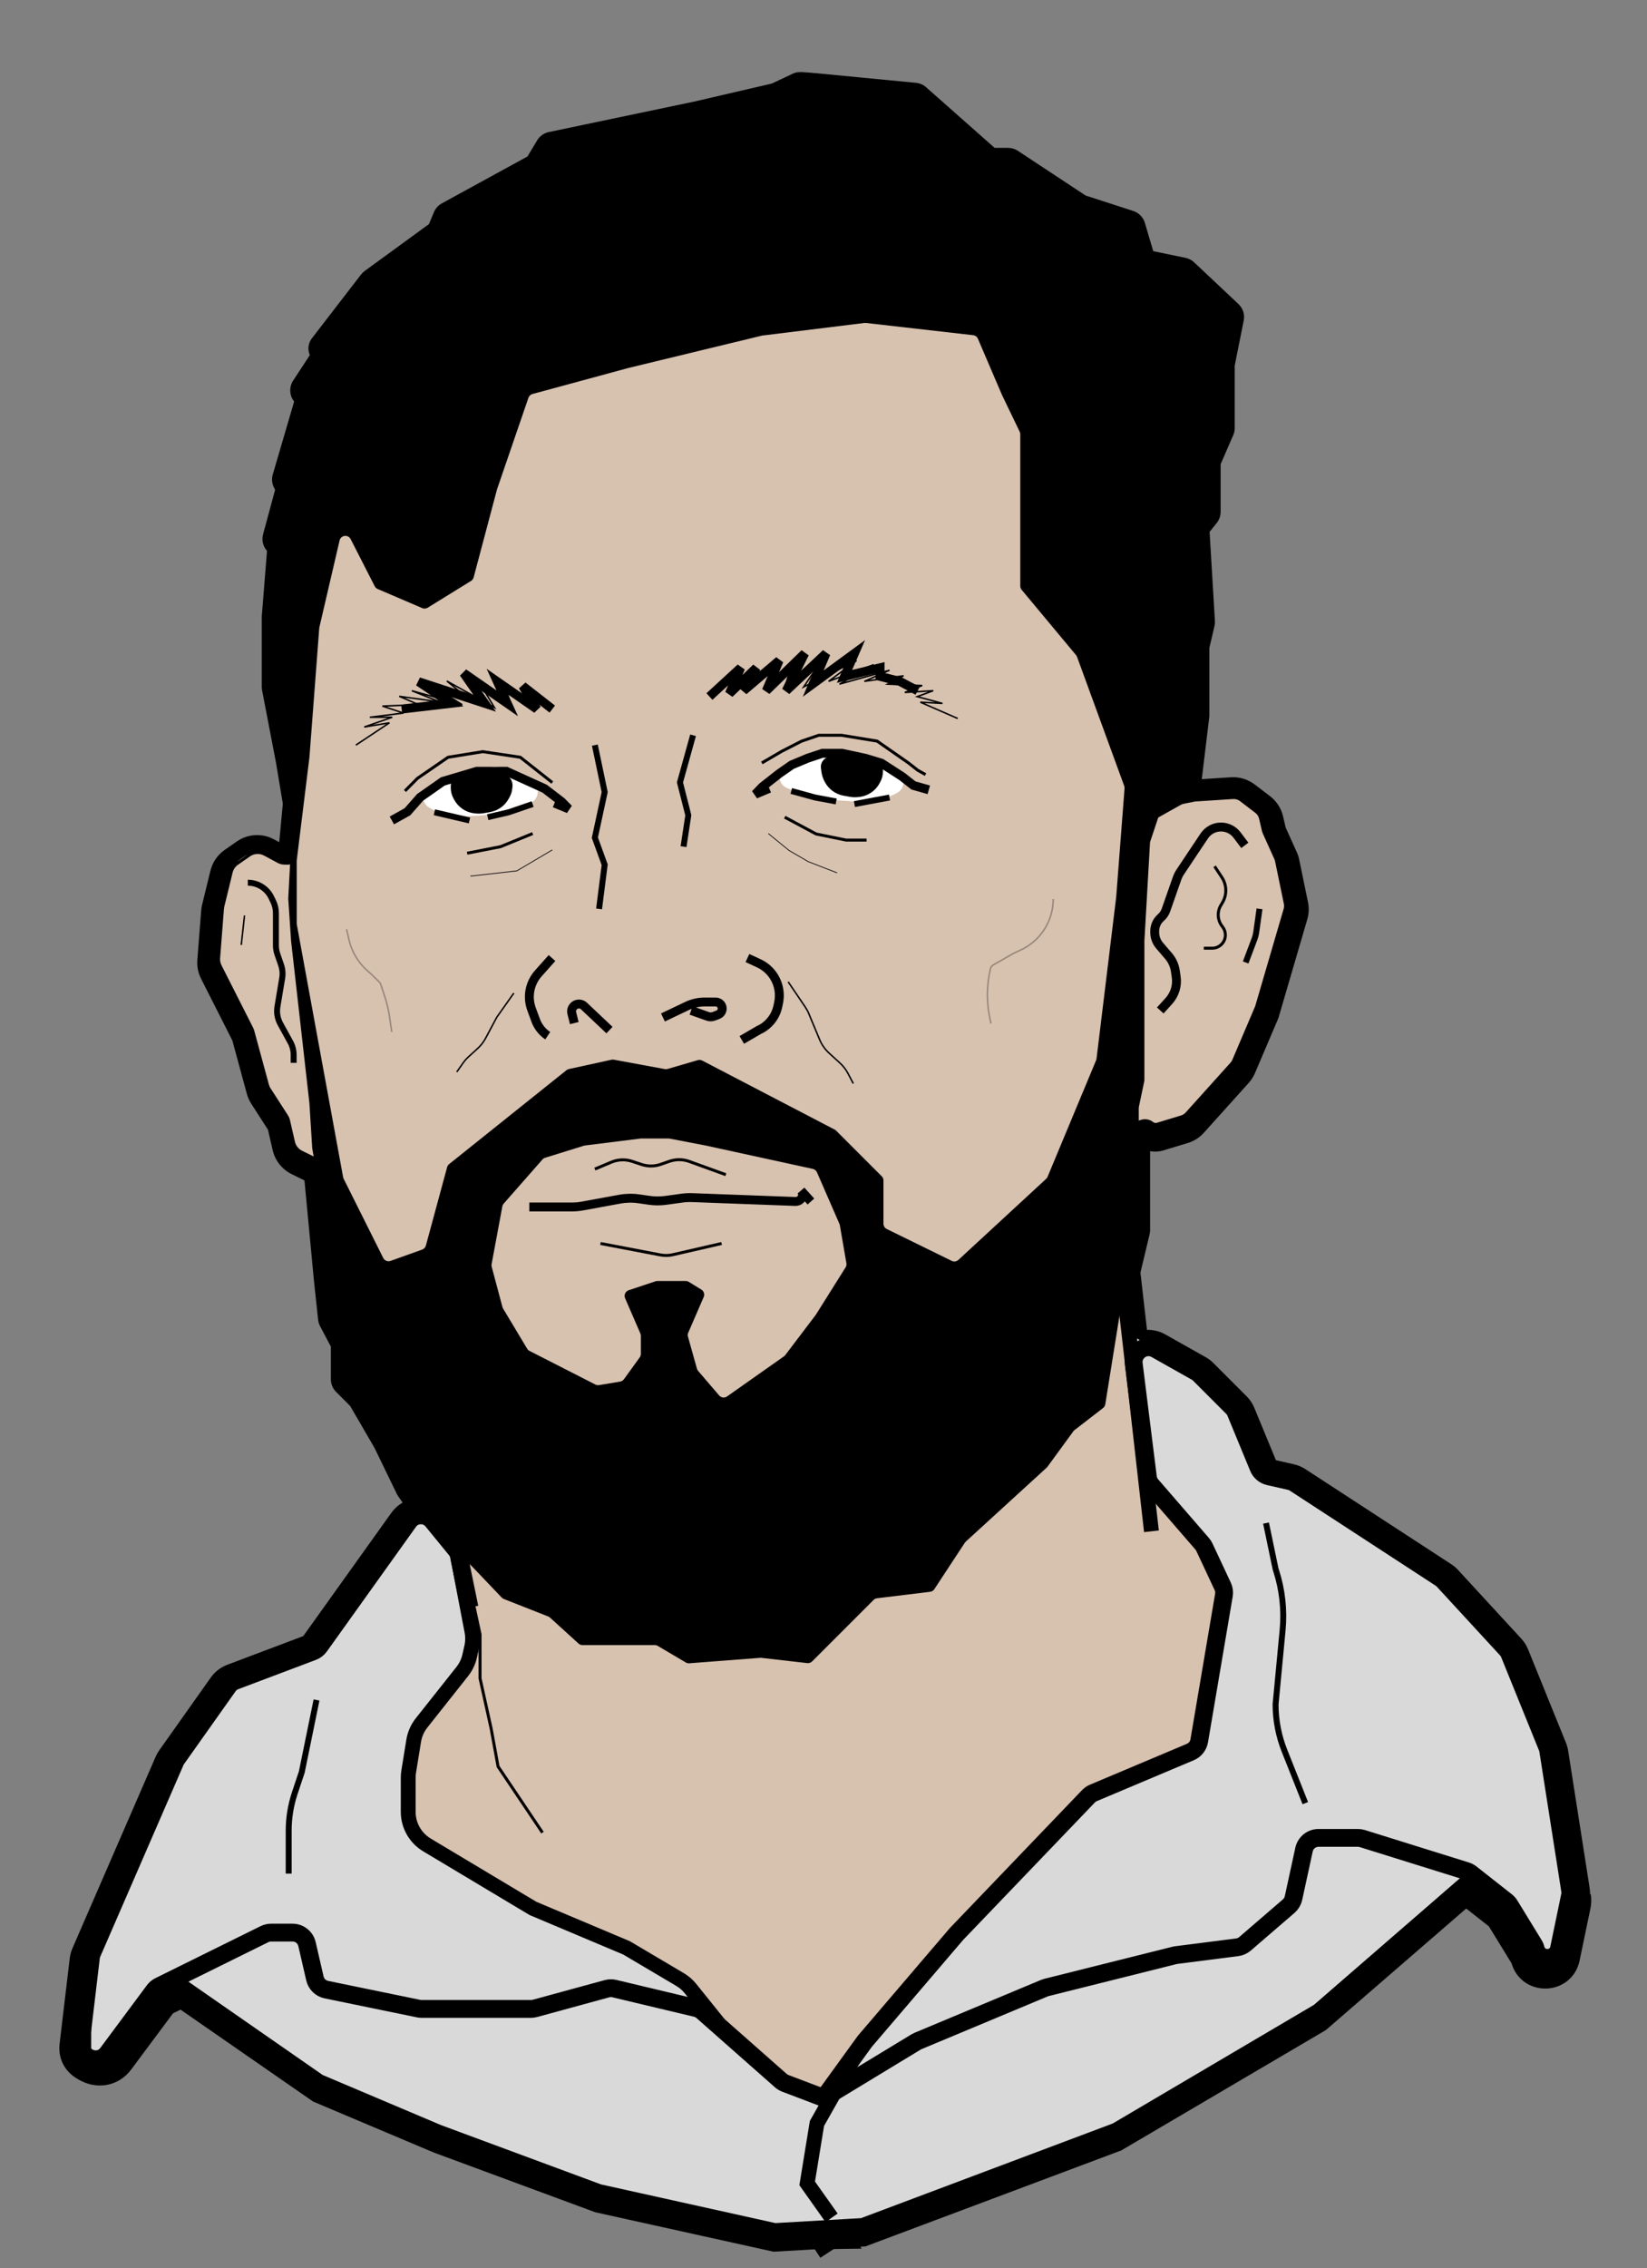
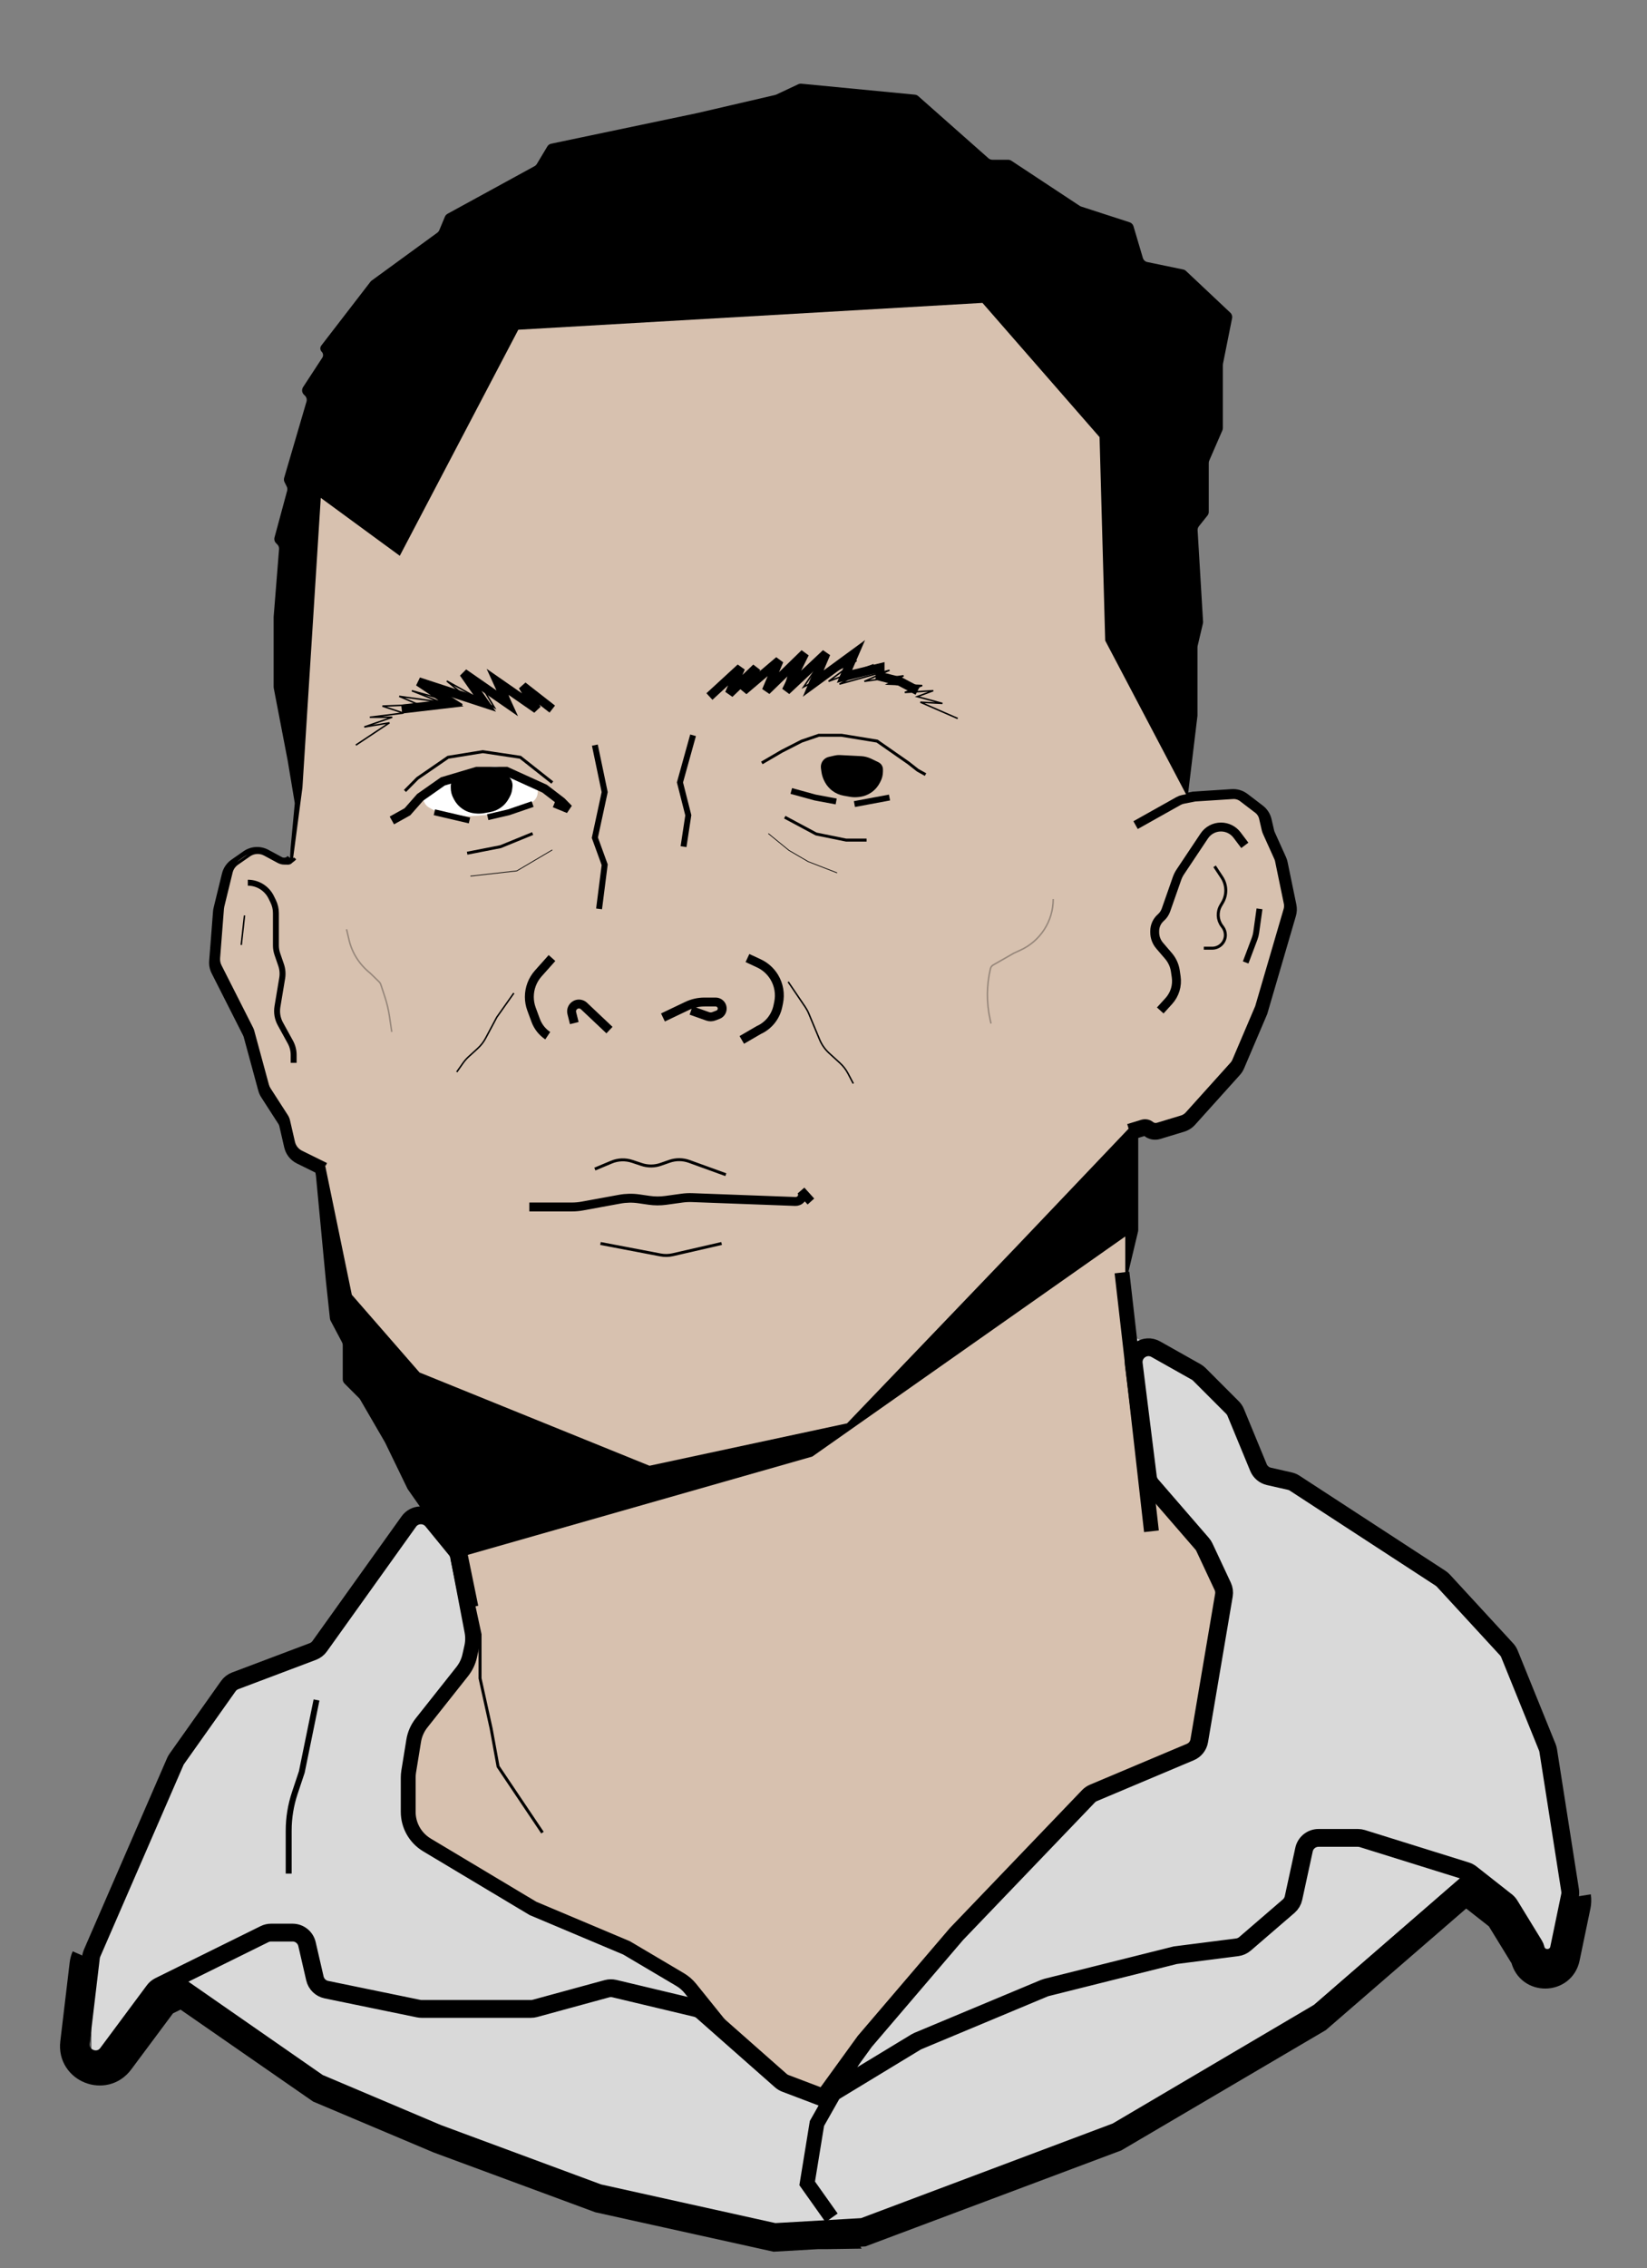
<svg xmlns="http://www.w3.org/2000/svg" width="555" height="764" viewBox="0 0 555 764" fill="none">
  <rect x="0" y="0" width="555" height="764" fill="#808080" stroke="none" />
  <mask id="path-1-outside-1_1416_429" maskUnits="userSpaceOnUse" x="19" y="24.141" width="517" height="737" fill="black">
    <rect fill="white" x="19" y="24.141" width="517" height="737" />
    <path fill-rule="evenodd" clip-rule="evenodd" d="M100.039 391.874L106.279 394.953L106.466 396.012L109.793 431.184L111.178 444.109C111.205 444.362 111.28 444.607 111.399 444.832L115.264 452.132C115.417 452.421 115.496 452.742 115.496 453.068V464.576C115.496 465.106 115.707 465.615 116.082 465.99L121.015 470.923C121.138 471.046 121.244 471.183 121.331 471.333L129.755 485.842L137.29 501.382C137.336 501.478 137.39 501.57 137.451 501.657L142.283 508.559C139.61 508.345 136.854 509.464 135.126 511.88L105.086 553.887C104.856 554.209 104.536 554.455 104.166 554.595L78 564.468C76.508 565.031 75.219 566.027 74.297 567.328L56.929 591.841C56.611 592.29 56.339 592.772 56.12 593.278L28.079 657.824C27.768 658.539 27.564 659.295 27.472 660.068L24.063 688.787C23.096 696.927 33.54 701.081 38.428 694.502L54.108 673.398C54.297 673.144 54.543 672.938 54.827 672.798L60.226 670.131L107.096 702.689L147.31 719.708L201.515 739.788L260.846 752.941L275.741 752.082L277.597 754.926L281.785 752.195L281.494 751.75L290.585 751.225L376.037 719.109L444.44 678.802L494.608 635.281L505.547 643.883C505.733 644.03 505.892 644.208 506.016 644.411L514.243 657.844C514.301 657.938 514.343 658.042 514.368 658.15C516.063 665.5 526.569 665.385 528.102 658L531.788 640.248C531.984 639.305 532.007 638.334 531.858 637.383L524.478 590.295C524.383 589.689 524.219 589.096 523.988 588.528L511.227 557.055C510.867 556.166 510.349 555.348 509.699 554.642L488.381 531.492C487.93 531.002 487.42 530.571 486.863 530.208L437.716 498.19C436.923 497.674 436.045 497.302 435.123 497.092L428.055 495.484C427.422 495.34 426.898 494.898 426.65 494.297L418.98 475.714C418.579 474.741 417.989 473.856 417.245 473.111L406.067 461.925C405.552 461.409 404.968 460.966 404.333 460.609L390.743 452.958C388.451 451.668 385.961 451.643 383.852 452.495L382.949 451.987L380.37 429.459L379.982 429.504L383.503 414.778C383.54 414.625 383.558 414.469 383.558 414.313V383.275L385.626 382.64C387.132 383.816 389.118 384.186 390.949 383.631L399.075 381.165C400.47 380.741 401.723 379.945 402.698 378.861L417.808 362.074C418.398 361.419 418.875 360.671 419.221 359.859L426.956 341.711L427.026 341.548L427.076 341.377L436.685 308.528C437.052 307.272 437.106 305.946 436.841 304.664L433.885 290.349C433.767 289.773 433.584 289.212 433.343 288.676L429.505 280.172C429.451 280.053 429.409 279.928 429.379 279.801L428.474 275.89C428.054 274.074 427.013 272.462 425.531 271.332L420.389 267.411C418.855 266.242 416.95 265.666 415.025 265.79L402.19 266.615L401.991 266.628L401.796 266.667L400.397 266.946L403.52 241.069V218.012C403.52 217.858 403.538 217.704 403.573 217.554L405.354 209.985C405.399 209.796 405.415 209.602 405.404 209.408L403.566 178.624C403.536 178.129 403.691 177.642 404.001 177.255L406.884 173.651C407.168 173.296 407.322 172.856 407.322 172.401V155.933C407.322 155.659 407.379 155.388 407.488 155.136L411.909 144.967C412.019 144.716 412.075 144.444 412.075 144.17V122.921C412.075 122.789 412.088 122.658 412.114 122.528L415.185 107.176C415.32 106.499 415.097 105.8 414.594 105.327L399.654 91.266C399.385 91.013 399.051 90.839 398.689 90.764L386.631 88.269C385.91 88.12 385.328 87.586 385.119 86.879L381.956 76.203C381.769 75.572 381.282 75.073 380.655 74.869L364.329 69.574C364.158 69.519 363.995 69.44 363.845 69.341L340.808 54.137C340.481 53.921 340.098 53.806 339.706 53.806H334.411C333.922 53.806 333.451 53.627 333.085 53.304L309.425 32.373C309.108 32.094 308.712 31.921 308.291 31.881L270.036 28.193C269.678 28.159 269.318 28.221 268.992 28.374L261.602 31.852C261.474 31.913 261.34 31.959 261.202 31.991L234.793 38.122L185.744 48.399C185.198 48.513 184.725 48.849 184.439 49.327L180.89 55.242C180.707 55.547 180.446 55.797 180.135 55.968L150.809 72.005C150.41 72.223 150.097 72.571 149.922 72.991L148.031 77.529C147.89 77.867 147.659 78.16 147.363 78.376L125.233 94.512C125.08 94.624 124.943 94.757 124.828 94.907L108.27 116.388C107.782 117.021 107.84 117.917 108.405 118.482C108.937 119.015 109.023 119.847 108.611 120.477L102.127 130.393C101.609 131.186 101.717 132.233 102.387 132.902L102.776 133.291C103.293 133.808 103.486 134.566 103.281 135.268L95.755 160.942C95.613 161.427 95.66 161.947 95.886 162.399L96.62 163.867C96.839 164.305 96.89 164.809 96.762 165.283L92.509 181.016C92.323 181.707 92.52 182.446 93.026 182.952L93.456 183.382C93.87 183.796 94.082 184.371 94.035 184.955L92.207 207.799V231.373C92.207 231.499 92.219 231.626 92.243 231.75L96.96 256.278L99.294 270.28C99.322 270.451 99.329 270.624 99.312 270.796L97.911 285.746L97.74 288.99L96.947 288.32C96.466 288.89 95.653 289.044 94.997 288.691L90.433 286.234C87.777 284.804 84.543 284.99 82.068 286.714L77.996 289.552C76.397 290.665 75.26 292.323 74.798 294.215L71.99 305.698C71.887 306.118 71.818 306.546 71.785 306.977L70.488 323.615C70.374 325.078 70.664 326.544 71.327 327.852L81.96 348.843C82.022 348.964 82.071 349.091 82.106 349.222L87.039 367.369C87.254 368.161 87.59 368.915 88.035 369.605L93.849 378.622C93.974 378.816 94.065 379.031 94.117 379.257L95.784 386.495C96.323 388.836 97.885 390.811 100.039 391.874ZM30.535 691.096L30.535 685.166L30.021 689.495C29.943 690.151 30.162 690.704 30.535 691.096Z" />
  </mask>
  <path fill-rule="evenodd" clip-rule="evenodd" d="M100.039 391.874L106.279 394.953L106.466 396.012L109.793 431.184L111.178 444.109C111.205 444.362 111.28 444.607 111.399 444.832L115.264 452.132C115.417 452.421 115.496 452.742 115.496 453.068V464.576C115.496 465.106 115.707 465.615 116.082 465.99L121.015 470.923C121.138 471.046 121.244 471.183 121.331 471.333L129.755 485.842L137.29 501.382C137.336 501.478 137.39 501.57 137.451 501.657L142.283 508.559C139.61 508.345 136.854 509.464 135.126 511.88L105.086 553.887C104.856 554.209 104.536 554.455 104.166 554.595L78 564.468C76.508 565.031 75.219 566.027 74.297 567.328L56.929 591.841C56.611 592.29 56.339 592.772 56.12 593.278L28.079 657.824C27.768 658.539 27.564 659.295 27.472 660.068L24.063 688.787C23.096 696.927 33.54 701.081 38.428 694.502L54.108 673.398C54.297 673.144 54.543 672.938 54.827 672.798L60.226 670.131L107.096 702.689L147.31 719.708L201.515 739.788L260.846 752.941L275.741 752.082L277.597 754.926L281.785 752.195L281.494 751.75L290.585 751.225L376.037 719.109L444.44 678.802L494.608 635.281L505.547 643.883C505.733 644.03 505.892 644.208 506.016 644.411L514.243 657.844C514.301 657.938 514.343 658.042 514.368 658.15C516.063 665.5 526.569 665.385 528.102 658L531.788 640.248C531.984 639.305 532.007 638.334 531.858 637.383L524.478 590.295C524.383 589.689 524.219 589.096 523.988 588.528L511.227 557.055C510.867 556.166 510.349 555.348 509.699 554.642L488.381 531.492C487.93 531.002 487.42 530.571 486.863 530.208L437.716 498.19C436.923 497.674 436.045 497.302 435.123 497.092L428.055 495.484C427.422 495.34 426.898 494.898 426.65 494.297L418.98 475.714C418.579 474.741 417.989 473.856 417.245 473.111L406.067 461.925C405.552 461.409 404.968 460.966 404.333 460.609L390.743 452.958C388.451 451.668 385.961 451.643 383.852 452.495L382.949 451.987L380.37 429.459L379.982 429.504L383.503 414.778C383.54 414.625 383.558 414.469 383.558 414.313V383.275L385.626 382.64C387.132 383.816 389.118 384.186 390.949 383.631L399.075 381.165C400.47 380.741 401.723 379.945 402.698 378.861L417.808 362.074C418.398 361.419 418.875 360.671 419.221 359.859L426.956 341.711L427.026 341.548L427.076 341.377L436.685 308.528C437.052 307.272 437.106 305.946 436.841 304.664L433.885 290.349C433.767 289.773 433.584 289.212 433.343 288.676L429.505 280.172C429.451 280.053 429.409 279.928 429.379 279.801L428.474 275.89C428.054 274.074 427.013 272.462 425.531 271.332L420.389 267.411C418.855 266.242 416.95 265.666 415.025 265.79L402.19 266.615L401.991 266.628L401.796 266.667L400.397 266.946L403.52 241.069V218.012C403.52 217.858 403.538 217.704 403.573 217.554L405.354 209.985C405.399 209.796 405.415 209.602 405.404 209.408L403.566 178.624C403.536 178.129 403.691 177.642 404.001 177.255L406.884 173.651C407.168 173.296 407.322 172.856 407.322 172.401V155.933C407.322 155.659 407.379 155.388 407.488 155.136L411.909 144.967C412.019 144.716 412.075 144.444 412.075 144.17V122.921C412.075 122.789 412.088 122.658 412.114 122.528L415.185 107.176C415.32 106.499 415.097 105.8 414.594 105.327L399.654 91.266C399.385 91.013 399.051 90.839 398.689 90.764L386.631 88.269C385.91 88.12 385.328 87.586 385.119 86.879L381.956 76.203C381.769 75.572 381.282 75.073 380.655 74.869L364.329 69.574C364.158 69.519 363.995 69.44 363.845 69.341L340.808 54.137C340.481 53.921 340.098 53.806 339.706 53.806H334.411C333.922 53.806 333.451 53.627 333.085 53.304L309.425 32.373C309.108 32.094 308.712 31.921 308.291 31.881L270.036 28.193C269.678 28.159 269.318 28.221 268.992 28.374L261.602 31.852C261.474 31.913 261.34 31.959 261.202 31.991L234.793 38.122L185.744 48.399C185.198 48.513 184.725 48.849 184.439 49.327L180.89 55.242C180.707 55.547 180.446 55.797 180.135 55.968L150.809 72.005C150.41 72.223 150.097 72.571 149.922 72.991L148.031 77.529C147.89 77.867 147.659 78.16 147.363 78.376L125.233 94.512C125.08 94.624 124.943 94.757 124.828 94.907L108.27 116.388C107.782 117.021 107.84 117.917 108.405 118.482C108.937 119.015 109.023 119.847 108.611 120.477L102.127 130.393C101.609 131.186 101.717 132.233 102.387 132.902L102.776 133.291C103.293 133.808 103.486 134.566 103.281 135.268L95.755 160.942C95.613 161.427 95.66 161.947 95.886 162.399L96.62 163.867C96.839 164.305 96.89 164.809 96.762 165.283L92.509 181.016C92.323 181.707 92.52 182.446 93.026 182.952L93.456 183.382C93.87 183.796 94.082 184.371 94.035 184.955L92.207 207.799V231.373C92.207 231.499 92.219 231.626 92.243 231.75L96.96 256.278L99.294 270.28C99.322 270.451 99.329 270.624 99.312 270.796L97.911 285.746L97.74 288.99L96.947 288.32C96.466 288.89 95.653 289.044 94.997 288.691L90.433 286.234C87.777 284.804 84.543 284.99 82.068 286.714L77.996 289.552C76.397 290.665 75.26 292.323 74.798 294.215L71.99 305.698C71.887 306.118 71.818 306.546 71.785 306.977L70.488 323.615C70.374 325.078 70.664 326.544 71.327 327.852L81.96 348.843C82.022 348.964 82.071 349.091 82.106 349.222L87.039 367.369C87.254 368.161 87.59 368.915 88.035 369.605L93.849 378.622C93.974 378.816 94.065 379.031 94.117 379.257L95.784 386.495C96.323 388.836 97.885 390.811 100.039 391.874ZM30.535 691.096L30.535 685.166L30.021 689.495C29.943 690.151 30.162 690.704 30.535 691.096Z" fill="black" />
-   <path d="M407.304 210.432L407.368 210.158L403.474 209.242L403.41 209.516L407.304 210.432ZM341.905 52.464L341.409 52.137L339.205 55.475L339.701 55.803L341.905 52.464ZM308.483 29.89L269.681 26.15L269.297 30.131L308.099 33.871L308.483 29.89ZM405.52 218.012L405.52 218.012L401.626 217.096C401.556 217.396 401.52 217.703 401.52 218.012H405.52ZM106.279 394.953L110.218 394.258L109.866 392.263L108.049 391.367L106.279 394.953ZM100.039 391.874L101.809 388.287L101.809 388.287L100.039 391.874ZM106.466 396.012L110.448 395.636L110.433 395.476L110.405 395.317L106.466 396.012ZM109.793 431.184L105.811 431.56L105.813 431.585L105.816 431.61L109.793 431.184ZM111.178 444.109L107.201 444.535L107.201 444.535L111.178 444.109ZM111.399 444.832L107.864 446.703L107.864 446.703L111.399 444.832ZM115.264 452.132L111.729 454.004L111.729 454.004L115.264 452.132ZM116.082 465.99L118.911 463.162L118.911 463.162L116.082 465.99ZM121.015 470.923L123.844 468.095L123.844 468.095L121.015 470.923ZM121.331 471.333L124.79 469.325L124.79 469.325L121.331 471.333ZM129.755 485.842L133.354 484.096L133.289 483.962L133.214 483.833L129.755 485.842ZM137.29 501.382L133.691 503.127L133.691 503.128L137.29 501.382ZM137.451 501.657L134.174 503.95L134.174 503.951L137.451 501.657ZM142.283 508.559L141.963 512.546L150.432 513.225L145.56 506.265L142.283 508.559ZM135.126 511.88L131.872 509.553L131.872 509.553L135.126 511.88ZM105.086 553.887L101.833 551.56L101.833 551.56L105.086 553.887ZM104.166 554.595L102.754 550.852L102.754 550.852L104.166 554.595ZM78 564.468L79.412 568.211L79.412 568.211L78 564.468ZM74.297 567.328L71.033 565.016L71.033 565.016L74.297 567.328ZM56.929 591.841L60.193 594.153L60.193 594.153L56.929 591.841ZM56.12 593.278L59.788 594.872L59.788 594.872L56.12 593.278ZM28.079 657.824L31.747 659.418L31.748 659.418L28.079 657.824ZM27.472 660.068L31.444 660.54L31.444 660.54L27.472 660.068ZM24.063 688.787L20.091 688.316L20.091 688.316L24.063 688.787ZM38.428 694.502L41.639 696.887L41.639 696.887L38.428 694.502ZM54.108 673.398L57.319 675.784L57.319 675.784L54.108 673.398ZM54.827 672.798L53.056 669.212L53.055 669.212L54.827 672.798ZM60.226 670.131L62.508 666.846L60.57 665.499L58.454 666.545L60.226 670.131ZM107.096 702.689L104.814 705.974L105.155 706.211L105.537 706.373L107.096 702.689ZM147.31 719.708L145.751 723.392L145.835 723.428L145.92 723.459L147.31 719.708ZM201.515 739.788L200.125 743.539L200.382 743.634L200.649 743.693L201.515 739.788ZM260.846 752.941L259.98 756.847L260.522 756.967L261.076 756.935L260.846 752.941ZM275.741 752.082L279.092 749.897L277.825 747.955L275.511 748.088L275.741 752.082ZM277.597 754.926L274.246 757.111L276.431 760.462L279.782 758.277L277.597 754.926ZM281.785 752.195L283.97 755.545L287.32 753.36L285.135 750.01L281.785 752.195ZM281.494 751.75L281.264 747.756L274.374 748.154L278.144 753.935L281.494 751.75ZM290.585 751.225L290.816 755.219L291.423 755.183L291.993 754.969L290.585 751.225ZM376.037 719.109L377.445 722.853L377.769 722.731L378.068 722.555L376.037 719.109ZM444.44 678.802L446.47 682.248L446.785 682.063L447.061 681.823L444.44 678.802ZM494.608 635.281L497.08 632.137L494.483 630.094L491.987 632.259L494.608 635.281ZM505.547 643.883L508.02 640.739L508.019 640.739L505.547 643.883ZM506.016 644.411L502.605 646.499L502.605 646.5L506.016 644.411ZM514.243 657.844L510.832 659.933L510.832 659.934L514.243 657.844ZM514.368 658.15L518.266 657.251L518.266 657.251L514.368 658.15ZM528.102 658L524.186 657.187L524.186 657.187L528.102 658ZM531.788 640.248L527.871 639.435L527.871 639.435L531.788 640.248ZM531.858 637.383L527.907 638.002L527.907 638.002L531.858 637.383ZM524.478 590.295L520.526 590.914L520.526 590.914L524.478 590.295ZM523.988 588.528L520.281 590.031L520.281 590.031L523.988 588.528ZM511.227 557.055L514.934 555.552L514.934 555.552L511.227 557.055ZM509.699 554.642L506.756 557.352L506.756 557.352L509.699 554.642ZM488.381 531.492L485.438 534.201L485.438 534.201L488.381 531.492ZM486.863 530.208L484.679 533.559L484.679 533.559L486.863 530.208ZM437.716 498.19L439.899 494.838L439.899 494.838L437.716 498.19ZM435.123 497.092L436.01 493.192L436.01 493.192L435.123 497.092ZM428.055 495.484L428.942 491.584L428.942 491.584L428.055 495.484ZM426.65 494.297L430.347 492.771L430.347 492.771L426.65 494.297ZM418.98 475.714L422.678 474.188L422.678 474.188L418.98 475.714ZM417.245 473.111L414.415 475.939L414.415 475.939L417.245 473.111ZM406.067 461.925L403.238 464.753L403.238 464.753L406.067 461.925ZM404.333 460.609L402.371 464.094L402.371 464.094L404.333 460.609ZM390.743 452.958L388.781 456.444L388.781 456.444L390.743 452.958ZM383.852 452.495L381.889 455.981L383.567 456.925L385.351 456.204L383.852 452.495ZM382.949 451.987L378.975 452.442L379.208 454.47L380.987 455.472L382.949 451.987ZM380.37 429.459L384.344 429.004L383.889 425.03L379.915 425.485L380.37 429.459ZM379.982 429.504L376.091 428.573L374.763 434.127L380.437 433.478L379.982 429.504ZM383.503 414.778L379.613 413.848L379.613 413.848L383.503 414.778ZM383.558 383.275L382.385 379.451L379.558 380.318V383.275H383.558ZM385.626 382.64L388.086 379.486L386.444 378.205L384.453 378.816L385.626 382.64ZM390.949 383.631L389.788 379.803L389.788 379.803L390.949 383.631ZM399.075 381.165L400.237 384.992L400.237 384.992L399.075 381.165ZM402.698 378.861L399.725 376.185L399.725 376.185L402.698 378.861ZM417.808 362.074L420.781 364.75L420.781 364.75L417.808 362.074ZM419.221 359.859L422.901 361.428L422.901 361.428L419.221 359.859ZM426.956 341.711L430.636 343.28L430.636 343.28L426.956 341.711ZM427.026 341.548L430.706 343.116L430.799 342.898L430.865 342.671L427.026 341.548ZM427.076 341.377L430.915 342.501L430.915 342.5L427.076 341.377ZM436.685 308.528L440.524 309.651L440.524 309.651L436.685 308.528ZM436.841 304.664L432.924 305.473L432.924 305.473L436.841 304.664ZM433.885 290.349L437.803 289.54L437.803 289.54L433.885 290.349ZM433.343 288.676L429.697 290.321L429.697 290.321L433.343 288.676ZM429.505 280.172L433.151 278.527L433.15 278.526L429.505 280.172ZM429.379 279.801L433.276 278.899L433.276 278.899L429.379 279.801ZM428.474 275.89L432.371 274.988L432.371 274.988L428.474 275.89ZM425.531 271.332L427.956 268.151L427.956 268.151L425.531 271.332ZM420.389 267.411L422.814 264.231L422.814 264.231L420.389 267.411ZM415.025 265.79L415.282 269.781L415.282 269.781L415.025 265.79ZM402.19 266.615L401.933 262.624L401.933 262.624L402.19 266.615ZM401.991 266.628L401.734 262.636L401.469 262.653L401.209 262.705L401.991 266.628ZM401.796 266.667L401.013 262.744L401.013 262.744L401.796 266.667ZM400.397 266.946L396.426 266.467L395.764 271.949L401.179 270.869L400.397 266.946ZM403.52 241.069L407.491 241.548L407.52 241.309V241.069H403.52ZM403.573 217.554L407.467 218.47L407.467 218.47L403.573 217.554ZM405.354 209.985L409.248 210.901L409.248 210.901L405.354 209.985ZM405.404 209.408L409.397 209.17L409.397 209.169L405.404 209.408ZM403.566 178.624L407.559 178.385L407.559 178.385L403.566 178.624ZM406.884 173.651L403.761 171.152L403.761 171.152L406.884 173.651ZM407.488 155.136L411.156 156.731L411.157 156.731L407.488 155.136ZM411.909 144.967L408.241 143.372L408.241 143.372L411.909 144.967ZM412.114 122.528L408.192 121.744L408.192 121.744L412.114 122.528ZM415.185 107.176L411.262 106.391L411.262 106.391L415.185 107.176ZM414.594 105.327L411.853 108.24L411.853 108.24L414.594 105.327ZM399.654 91.266L396.913 94.179L396.913 94.179L399.654 91.266ZM398.689 90.764L399.499 86.847L399.499 86.847L398.689 90.764ZM386.631 88.269L385.821 92.186L385.821 92.186L386.631 88.269ZM385.119 86.879L381.284 88.015L381.284 88.015L385.119 86.879ZM381.956 76.203L385.791 75.067L385.791 75.067L381.956 76.203ZM380.655 74.869L381.889 71.064L381.889 71.064L380.655 74.869ZM364.329 69.574L365.563 65.769L365.563 65.769L364.329 69.574ZM363.845 69.341L361.641 72.68L361.642 72.68L363.845 69.341ZM340.808 54.137L343.012 50.798L343.011 50.798L340.808 54.137ZM333.085 53.304L335.736 50.308L335.736 50.308L333.085 53.304ZM309.425 32.373L306.774 35.369L306.774 35.369L309.425 32.373ZM308.291 31.881L307.908 35.862L307.908 35.862L308.291 31.881ZM270.036 28.193L270.42 24.212L270.42 24.212L270.036 28.193ZM268.992 28.374L270.696 31.994L270.696 31.994L268.992 28.374ZM261.602 31.852L263.305 35.472L263.305 35.472L261.602 31.852ZM261.202 31.991L260.298 28.095L260.298 28.095L261.202 31.991ZM234.793 38.122L235.614 42.037L235.656 42.028L235.698 42.018L234.793 38.122ZM185.744 48.399L186.564 52.314L186.564 52.314L185.744 48.399ZM184.439 49.327L181.009 47.269L181.009 47.269L184.439 49.327ZM180.89 55.242L177.46 53.184L177.46 53.184L180.89 55.242ZM180.135 55.968L178.215 52.458L178.215 52.458L180.135 55.968ZM150.809 72.005L152.728 75.515L152.728 75.515L150.809 72.005ZM149.922 72.991L153.614 74.529L153.615 74.529L149.922 72.991ZM148.031 77.529L151.724 79.067L151.724 79.067L148.031 77.529ZM147.363 78.376L149.72 81.608L149.72 81.608L147.363 78.376ZM125.233 94.512L122.877 91.28L122.876 91.28L125.233 94.512ZM124.828 94.907L127.996 97.349L127.996 97.349L124.828 94.907ZM108.27 116.388L111.438 118.83L111.438 118.83L108.27 116.388ZM108.405 118.482L111.233 115.654L111.233 115.654L108.405 118.482ZM108.611 120.477L111.959 122.665L111.959 122.665L108.611 120.477ZM102.127 130.393L98.779 128.204L98.779 128.204L102.127 130.393ZM102.387 132.902L105.215 130.074L105.215 130.073L102.387 132.902ZM102.776 133.291L99.947 136.119L99.947 136.119L102.776 133.291ZM103.281 135.268L107.119 136.393L107.119 136.393L103.281 135.268ZM95.755 160.942L99.594 162.067L99.594 162.067L95.755 160.942ZM95.886 162.399L99.464 160.61L99.464 160.61L95.886 162.399ZM96.62 163.867L93.042 165.656L93.042 165.656L96.62 163.867ZM96.762 165.283L92.9 164.239L92.9 164.239L96.762 165.283ZM92.509 181.016L96.371 182.06L96.371 182.06L92.509 181.016ZM93.026 182.952L90.198 185.78L90.198 185.78L93.026 182.952ZM93.456 183.382L90.627 186.21L90.627 186.21L93.456 183.382ZM94.035 184.955L90.048 184.636L90.048 184.636L94.035 184.955ZM92.207 207.799L88.22 207.48L88.207 207.639V207.799H92.207ZM92.243 231.75L88.315 232.506L88.315 232.506L92.243 231.75ZM96.96 256.278L100.906 255.621L100.898 255.572L100.888 255.523L96.96 256.278ZM99.294 270.28L103.24 269.623L103.24 269.623L99.294 270.28ZM99.312 270.796L103.295 271.169L103.295 271.169L99.312 270.796ZM97.911 285.746L93.928 285.373L93.921 285.454L93.916 285.536L97.911 285.746ZM97.74 288.99L95.16 292.046L101.311 297.24L101.735 289.2L97.74 288.99ZM96.947 288.32L99.528 285.264L96.471 282.684L93.891 285.74L96.947 288.32ZM94.997 288.691L96.893 285.169L96.893 285.169L94.997 288.691ZM90.433 286.234L92.329 282.712L92.329 282.712L90.433 286.234ZM82.068 286.714L79.781 283.432L79.781 283.432L82.068 286.714ZM77.996 289.552L80.282 292.834L80.282 292.834L77.996 289.552ZM74.798 294.215L70.912 293.265L70.912 293.265L74.798 294.215ZM71.99 305.698L68.104 304.748L68.104 304.748L71.99 305.698ZM71.785 306.977L75.772 307.288L75.772 307.288L71.785 306.977ZM70.488 323.615L74.476 323.926L74.476 323.926L70.488 323.615ZM71.327 327.852L67.759 329.66L67.759 329.66L71.327 327.852ZM81.96 348.843L78.392 350.65L78.392 350.65L81.96 348.843ZM82.106 349.222L78.246 350.271L78.246 350.271L82.106 349.222ZM87.039 367.369L83.179 368.418L83.179 368.418L87.039 367.369ZM88.035 369.605L91.397 367.438L91.397 367.438L88.035 369.605ZM93.849 378.622L97.21 376.454L97.21 376.454L93.849 378.622ZM94.117 379.257L98.015 378.359L98.015 378.359L94.117 379.257ZM95.784 386.495L99.681 385.598L99.681 385.598L95.784 386.495ZM30.535 685.166L34.535 685.166L26.563 684.695L30.535 685.166ZM30.535 691.096L27.637 693.853L34.535 701.106L34.535 691.096L30.535 691.096ZM30.021 689.495L26.049 689.023L26.049 689.023L30.021 689.495ZM108.049 391.367L101.809 388.287L98.269 395.461L104.509 398.54L108.049 391.367ZM110.405 395.317L110.218 394.258L102.34 395.649L102.527 396.708L110.405 395.317ZM113.775 430.807L110.448 395.636L102.484 396.389L105.811 431.56L113.775 430.807ZM115.155 443.683L113.77 430.757L105.816 431.61L107.201 444.535L115.155 443.683ZM114.934 442.96C115.053 443.185 115.128 443.43 115.155 443.683L107.201 444.535C107.282 445.293 107.507 446.029 107.864 446.703L114.934 442.96ZM118.799 450.261L114.934 442.96L107.864 446.703L111.729 454.004L118.799 450.261ZM119.496 453.068C119.496 452.09 119.257 451.126 118.799 450.261L111.729 454.004C111.576 453.716 111.496 453.394 111.496 453.068H119.496ZM119.496 464.576V453.068H111.496V464.576H119.496ZM118.911 463.162C119.286 463.537 119.496 464.045 119.496 464.576H111.496C111.496 466.167 112.129 467.693 113.254 468.818L118.911 463.162ZM123.844 468.095L118.911 463.162L113.254 468.818L118.187 473.752L123.844 468.095ZM124.79 469.325C124.529 468.875 124.211 468.462 123.844 468.095L118.187 473.751C118.065 473.629 117.959 473.492 117.872 473.342L124.79 469.325ZM133.214 483.833L124.79 469.325L117.872 473.342L126.296 487.85L133.214 483.833ZM140.889 499.637L133.354 484.096L126.156 487.587L133.691 503.127L140.889 499.637ZM140.728 499.363C140.789 499.45 140.843 499.542 140.889 499.637L133.691 503.128C133.83 503.414 133.991 503.689 134.174 503.95L140.728 499.363ZM145.56 506.265L140.728 499.363L134.174 503.951L139.006 510.853L145.56 506.265ZM138.38 514.206C139.242 513.001 140.604 512.437 141.963 512.546L142.602 504.572C138.615 504.252 134.466 505.926 131.872 509.553L138.38 514.206ZM108.34 556.214L138.38 514.206L131.872 509.553L101.833 551.56L108.34 556.214ZM105.578 558.337C106.688 557.918 107.65 557.179 108.34 556.213L101.833 551.56C102.063 551.238 102.383 550.992 102.754 550.852L105.578 558.337ZM79.412 568.211L105.578 558.337L102.754 550.852L76.588 560.726L79.412 568.211ZM77.561 569.641C78.022 568.99 78.666 568.492 79.412 568.211L76.588 560.726C74.35 561.57 72.416 563.064 71.033 565.016L77.561 569.641ZM60.193 594.153L77.561 569.641L71.033 565.016L53.666 589.528L60.193 594.153ZM59.788 594.872C59.898 594.619 60.034 594.378 60.193 594.153L53.666 589.528C53.188 590.203 52.78 590.925 52.451 591.684L59.788 594.872ZM31.748 659.418L59.788 594.872L52.451 591.684L24.41 656.23L31.748 659.418ZM31.444 660.54C31.49 660.153 31.592 659.775 31.747 659.418L24.41 656.23C23.944 657.302 23.638 658.436 23.5 659.597L31.444 660.54ZM28.035 689.259L31.444 660.54L23.5 659.597L20.091 688.316L28.035 689.259ZM35.218 692.116C32.773 695.406 27.552 693.329 28.035 689.259L20.091 688.316C18.641 700.525 34.307 706.756 41.639 696.887L35.218 692.116ZM50.897 671.013L35.218 692.116L41.639 696.887L57.319 675.784L50.897 671.013ZM53.055 669.212C52.204 669.633 51.464 670.25 50.897 671.013L57.319 675.784C57.13 676.038 56.883 676.244 56.599 676.384L53.055 669.212ZM58.454 666.545L53.056 669.212L56.599 676.384L61.998 673.717L58.454 666.545ZM109.378 699.404L62.508 666.846L57.944 673.416L104.814 705.974L109.378 699.404ZM148.869 716.025L108.655 699.006L105.537 706.373L145.751 723.392L148.869 716.025ZM202.904 736.037L148.699 715.957L145.92 723.459L200.125 743.539L202.904 736.037ZM261.712 749.036L202.381 735.883L200.649 743.693L259.98 756.847L261.712 749.036ZM275.511 748.088L260.615 748.948L261.076 756.935L275.972 756.075L275.511 748.088ZM280.947 752.741L279.092 749.897L272.391 754.267L274.246 757.111L280.947 752.741ZM279.6 748.845L275.412 751.576L279.782 758.277L283.97 755.545L279.6 748.845ZM278.144 753.935L278.434 754.38L285.135 750.01L284.845 749.565L278.144 753.935ZM290.355 747.232L281.264 747.756L281.725 755.743L290.816 755.219L290.355 747.232ZM374.63 715.364L289.178 747.481L291.993 754.969L377.445 722.853L374.63 715.364ZM442.409 675.356L374.007 715.662L378.068 722.555L446.47 682.248L442.409 675.356ZM491.987 632.259L441.819 675.78L447.061 681.823L497.229 638.303L491.987 632.259ZM508.019 640.739L497.08 632.137L492.135 638.425L503.074 647.027L508.019 640.739ZM509.427 642.322C509.056 641.715 508.579 641.179 508.02 640.739L503.074 647.027C502.888 646.88 502.729 646.702 502.605 646.499L509.427 642.322ZM517.654 655.755L509.427 642.322L502.605 646.5L510.832 659.933L517.654 655.755ZM518.266 657.251C518.144 656.723 517.937 656.217 517.653 655.754L510.832 659.934C510.664 659.659 510.542 659.361 510.47 659.049L518.266 657.251ZM524.186 657.187C523.525 660.37 518.996 660.419 518.266 657.251L510.47 659.049C513.129 670.58 529.613 670.4 532.018 658.813L524.186 657.187ZM527.871 639.435L524.186 657.187L532.018 658.813L535.704 641.061L527.871 639.435ZM527.907 638.002C527.981 638.478 527.969 638.963 527.871 639.435L535.704 641.061C535.998 639.646 536.034 638.191 535.81 636.763L527.907 638.002ZM520.526 590.914L527.907 638.002L535.81 636.763L528.43 589.675L520.526 590.914ZM520.281 590.031C520.397 590.315 520.479 590.611 520.526 590.914L528.43 589.675C528.287 588.766 528.041 587.877 527.695 587.024L520.281 590.031ZM507.52 558.558L520.281 590.031L527.695 587.025L514.934 555.552L507.52 558.558ZM506.756 557.352C507.081 557.705 507.34 558.114 507.52 558.558L514.934 555.552C514.393 554.218 513.616 552.992 512.641 551.933L506.756 557.352ZM485.438 534.201L506.756 557.352L512.641 551.933L491.323 528.782L485.438 534.201ZM484.679 533.559C484.958 533.741 485.213 533.957 485.438 534.201L491.323 528.782C490.647 528.048 489.882 527.401 489.046 526.856L484.679 533.559ZM435.532 501.541L484.679 533.559L489.046 526.856L439.899 494.838L435.532 501.541ZM434.236 500.993C434.697 501.097 435.136 501.283 435.532 501.541L439.899 494.838C438.71 494.064 437.394 493.507 436.01 493.192L434.236 500.993ZM427.168 499.385L434.236 500.993L436.01 493.192L428.942 491.584L427.168 499.385ZM422.952 495.823C423.696 497.624 425.268 498.953 427.168 499.385L428.942 491.584C429.576 491.728 430.1 492.171 430.347 492.771L422.952 495.823ZM415.283 477.24L422.952 495.823L430.347 492.771L422.678 474.188L415.283 477.24ZM414.415 475.939C414.787 476.311 415.082 476.753 415.283 477.24L422.678 474.188C422.075 472.728 421.191 471.401 420.074 470.284L414.415 475.939ZM403.238 464.753L414.415 475.939L420.074 470.284L408.897 459.098L403.238 464.753ZM402.371 464.094C402.688 464.273 402.98 464.495 403.238 464.753L408.897 459.098C408.124 458.324 407.248 457.66 406.295 457.123L402.371 464.094ZM388.781 456.444L402.371 464.094L406.295 457.123L392.705 449.473L388.781 456.444ZM385.351 456.204C386.401 455.779 387.611 455.785 388.781 456.444L392.705 449.473C389.29 447.55 385.521 447.506 382.353 448.787L385.351 456.204ZM380.987 455.472L381.889 455.981L385.815 449.01L384.912 448.502L380.987 455.472ZM376.396 429.914L378.975 452.442L386.923 451.532L384.344 429.004L376.396 429.914ZM380.437 433.478L380.825 433.433L379.915 425.485L379.527 425.53L380.437 433.478ZM379.613 413.848L376.091 428.573L383.872 430.434L387.394 415.708L379.613 413.848ZM379.558 414.313C379.558 414.156 379.576 414 379.613 413.848L387.394 415.708C387.503 415.251 387.558 414.783 387.558 414.313H379.558ZM379.558 383.275V414.313H387.558V383.275H379.558ZM384.453 378.816L382.385 379.451L384.731 387.099L386.799 386.464L384.453 378.816ZM389.788 379.803C389.202 379.981 388.568 379.862 388.086 379.486L383.165 385.794C385.697 387.769 389.034 388.392 392.111 387.458L389.788 379.803ZM397.914 377.337L389.788 379.803L392.111 387.458L400.237 384.992L397.914 377.337ZM399.725 376.185C399.238 376.727 398.611 377.125 397.914 377.337L400.237 384.992C402.329 384.357 404.209 383.163 405.672 381.537L399.725 376.185ZM414.835 359.399L399.725 376.185L405.672 381.537L420.781 364.75L414.835 359.399ZM415.541 358.291C415.368 358.697 415.13 359.071 414.835 359.399L420.781 364.75C421.666 363.767 422.382 362.645 422.901 361.428L415.541 358.291ZM423.277 340.143L415.541 358.291L422.901 361.428L430.636 343.28L423.277 340.143ZM423.346 339.98L423.276 340.143L430.636 343.28L430.706 343.116L423.346 339.98ZM423.237 340.254L423.187 340.425L430.865 342.671L430.915 342.501L423.237 340.254ZM432.846 307.405L423.237 340.254L430.915 342.5L440.524 309.651L432.846 307.405ZM432.924 305.473C433.056 306.114 433.029 306.777 432.846 307.405L440.524 309.651C441.075 307.768 441.156 305.778 440.759 303.855L432.924 305.473ZM429.968 291.158L432.924 305.473L440.759 303.856L437.803 289.54L429.968 291.158ZM429.697 290.321C429.818 290.589 429.909 290.87 429.968 291.158L437.803 289.54C437.624 288.676 437.351 287.834 436.988 287.03L429.697 290.321ZM425.859 281.818L429.697 290.321L436.988 287.03L433.151 278.527L425.859 281.818ZM425.482 280.702C425.571 281.086 425.697 281.46 425.859 281.818L433.15 278.526C433.205 278.646 433.247 278.771 433.276 278.899L425.482 280.702ZM424.577 276.792L425.482 280.703L433.276 278.899L432.371 274.988L424.577 276.792ZM423.105 274.513C423.846 275.078 424.367 275.884 424.577 276.792L432.371 274.988C431.741 272.264 430.179 269.846 427.956 268.151L423.105 274.513ZM417.964 270.592L423.105 274.513L427.956 268.151L422.814 264.231L417.964 270.592ZM415.282 269.781C416.244 269.719 417.197 270.007 417.964 270.592L422.814 264.231C420.513 262.476 417.656 261.612 414.768 261.798L415.282 269.781ZM402.446 270.607L415.282 269.781L414.768 261.798L401.933 262.624L402.446 270.607ZM402.248 270.62L402.446 270.607L401.933 262.624L401.734 262.636L402.248 270.62ZM402.578 270.59L402.773 270.551L401.209 262.705L401.013 262.744L402.578 270.59ZM401.179 270.869L402.578 270.59L401.013 262.744L399.615 263.023L401.179 270.869ZM399.549 240.59L396.426 266.467L404.368 267.425L407.491 241.548L399.549 240.59ZM399.52 218.012V241.069H407.52V218.012H399.52ZM399.68 216.637C399.574 217.088 399.52 217.549 399.52 218.012H407.52C407.52 218.167 407.502 218.32 407.467 218.47L399.68 216.637ZM401.46 209.069L399.68 216.638L407.467 218.47L409.248 210.901L401.46 209.069ZM401.411 209.646C401.399 209.452 401.416 209.258 401.46 209.069L409.248 210.901C409.381 210.334 409.431 209.751 409.397 209.17L401.411 209.646ZM399.573 178.862L401.411 209.646L409.397 209.169L407.559 178.385L399.573 178.862ZM400.877 174.756C399.949 175.916 399.485 177.379 399.573 178.862L407.559 178.385C407.588 178.88 407.433 179.367 407.124 179.754L400.877 174.756ZM403.761 171.152L400.877 174.756L407.124 179.754L410.008 176.15L403.761 171.152ZM403.322 172.401C403.322 171.947 403.477 171.507 403.761 171.152L410.007 176.15C410.859 175.086 411.322 173.764 411.322 172.401H403.322ZM403.322 155.933V172.401H411.322V155.933H403.322ZM403.82 153.541C403.492 154.296 403.322 155.11 403.322 155.933H411.322C411.322 156.208 411.266 156.479 411.156 156.731L403.82 153.541ZM408.241 143.372L403.82 153.541L411.157 156.731L415.578 146.562L408.241 143.372ZM408.075 144.17C408.075 143.895 408.132 143.624 408.241 143.372L415.578 146.562C415.906 145.807 416.075 144.993 416.075 144.17H408.075ZM408.075 122.921V144.17H416.075V122.921H408.075ZM408.192 121.744C408.114 122.131 408.075 122.525 408.075 122.921H416.075C416.075 123.053 416.062 123.184 416.036 123.313L408.192 121.744ZM411.262 106.391L408.192 121.744L416.036 123.313L419.107 107.96L411.262 106.391ZM411.853 108.24C411.35 107.767 411.127 107.068 411.262 106.391L419.107 107.96C419.513 105.93 418.844 103.833 417.336 102.414L411.853 108.24ZM396.913 94.179L411.853 108.24L417.336 102.414L402.396 88.353L396.913 94.179ZM397.878 94.681C397.516 94.606 397.182 94.432 396.913 94.179L402.396 88.353C401.588 87.593 400.585 87.072 399.499 86.847L397.878 94.681ZM385.821 92.186L397.878 94.681L399.499 86.847L387.442 84.352L385.821 92.186ZM381.284 88.015C381.912 90.135 383.656 91.738 385.821 92.186L387.442 84.352C388.164 84.502 388.745 85.036 388.954 85.743L381.284 88.015ZM378.121 77.34L381.284 88.015L388.954 85.743L385.791 75.067L378.121 77.34ZM379.421 78.674C378.794 78.471 378.308 77.972 378.121 77.34L385.791 75.067C385.23 73.171 383.77 71.674 381.889 71.064L379.421 78.674ZM363.095 73.379L379.421 78.674L381.889 71.064L365.563 65.769L363.095 73.379ZM361.642 72.68C362.092 72.977 362.581 73.213 363.095 73.379L365.563 65.769C365.735 65.825 365.898 65.903 366.048 66.002L361.642 72.68ZM338.605 57.475L361.641 72.68L366.048 66.003L343.012 50.798L338.605 57.475ZM339.706 57.806C339.315 57.806 338.932 57.691 338.605 57.475L343.011 50.798C342.031 50.151 340.882 49.806 339.706 49.806V57.806ZM334.411 57.806H339.706V49.806H334.411V57.806ZM330.435 56.3C331.532 57.27 332.946 57.806 334.411 57.806V49.806C334.899 49.806 335.37 49.985 335.736 50.308L330.435 56.3ZM306.774 35.369L330.435 56.3L335.736 50.308L312.075 29.377L306.774 35.369ZM307.908 35.862C307.487 35.822 307.091 35.649 306.774 35.369L312.075 29.377C311.126 28.538 309.936 28.021 308.675 27.899L307.908 35.862ZM269.652 32.175L307.908 35.862L308.675 27.899L270.42 24.212L269.652 32.175ZM270.696 31.994C270.37 32.147 270.01 32.209 269.652 32.175L270.42 24.212C269.346 24.108 268.265 24.296 267.289 24.755L270.696 31.994ZM263.305 35.472L270.696 31.994L267.289 24.755L259.899 28.233L263.305 35.472ZM262.107 35.887C262.52 35.791 262.921 35.652 263.305 35.472L259.899 28.233C260.026 28.173 260.16 28.127 260.298 28.095L262.107 35.887ZM235.698 42.018L262.107 35.887L260.298 28.095L233.889 34.225L235.698 42.018ZM186.564 52.314L235.614 42.037L233.973 34.207L184.923 44.484L186.564 52.314ZM187.869 51.385C187.582 51.863 187.109 52.2 186.564 52.314L184.923 44.484C183.287 44.827 181.869 45.836 181.009 47.269L187.869 51.385ZM184.32 57.3L187.869 51.385L181.009 47.269L177.46 53.184L184.32 57.3ZM182.054 59.477C182.989 58.966 183.771 58.214 184.32 57.3L177.46 53.184C177.643 52.879 177.904 52.629 178.215 52.458L182.054 59.477ZM152.728 75.515L182.054 59.477L178.215 52.458L148.889 68.496L152.728 75.515ZM153.615 74.529C153.44 74.949 153.127 75.296 152.728 75.515L148.889 68.496C147.693 69.15 146.755 70.193 146.23 71.452L153.615 74.529ZM151.724 79.067L153.614 74.529L146.23 71.452L144.339 75.99L151.724 79.067ZM149.72 81.608C150.608 80.96 151.301 80.082 151.724 79.067L144.339 75.99C144.48 75.652 144.711 75.359 145.007 75.144L149.72 81.608ZM127.59 97.744L149.72 81.608L145.007 75.144L122.877 91.28L127.59 97.744ZM127.996 97.349C127.88 97.499 127.743 97.632 127.59 97.744L122.876 91.28C122.417 91.615 122.007 92.014 121.66 92.465L127.996 97.349ZM111.438 118.83L127.996 97.349L121.66 92.465L105.102 113.946L111.438 118.83ZM111.233 115.654C112.09 116.511 112.177 117.87 111.438 118.83L105.102 113.946C103.386 116.171 103.589 119.324 105.576 121.311L111.233 115.654ZM111.959 122.665C113.407 120.451 113.104 117.525 111.233 115.654L105.576 121.311C104.769 120.504 104.639 119.242 105.263 118.288L111.959 122.665ZM105.475 132.582L111.959 122.665L105.263 118.288L98.779 128.204L105.475 132.582ZM105.215 130.073C105.885 130.743 105.993 131.79 105.475 132.582L98.779 128.204C97.225 130.581 97.55 133.722 99.558 135.73L105.215 130.073ZM105.604 130.462L105.215 130.074L99.558 135.73L99.947 136.119L105.604 130.462ZM107.119 136.393C107.736 134.288 107.155 132.014 105.604 130.462L99.947 136.119C99.43 135.602 99.237 134.844 99.442 134.143L107.119 136.393ZM99.594 162.067L107.119 136.393L99.442 134.143L91.917 159.817L99.594 162.067ZM99.464 160.61C99.689 161.062 99.736 161.582 99.594 162.067L91.917 159.817C91.491 161.271 91.63 162.833 92.308 164.188L99.464 160.61ZM100.197 162.078L99.464 160.61L92.308 164.188L93.042 165.656L100.197 162.078ZM100.623 166.327C101.007 164.906 100.855 163.394 100.197 162.078L93.042 165.656C92.823 165.217 92.772 164.713 92.9 164.239L100.623 166.327ZM96.371 182.06L100.623 166.327L92.9 164.239L88.648 179.972L96.371 182.06ZM95.854 180.124C96.361 180.63 96.558 181.368 96.371 182.06L88.648 179.972C88.088 182.046 88.678 184.261 90.198 185.78L95.854 180.124ZM96.284 180.553L95.854 180.124L90.198 185.78L90.627 186.21L96.284 180.553ZM98.022 185.274C98.162 183.522 97.527 181.796 96.284 180.553L90.627 186.21C90.213 185.796 90.001 185.22 90.048 184.636L98.022 185.274ZM96.195 208.118L98.022 185.274L90.048 184.636L88.22 207.48L96.195 208.118ZM96.207 231.373V207.799H88.207V231.373H96.207ZM96.171 230.995C96.195 231.12 96.207 231.246 96.207 231.373H88.207C88.207 231.753 88.243 232.132 88.315 232.506L96.171 230.995ZM100.888 255.523L96.171 230.995L88.315 232.506L93.032 257.034L100.888 255.523ZM103.24 269.623L100.906 255.621L93.015 256.936L95.348 270.938L103.24 269.623ZM103.295 271.169C103.343 270.653 103.325 270.134 103.24 269.623L95.348 270.938C95.32 270.767 95.314 270.594 95.33 270.422L103.295 271.169ZM101.893 286.119L103.295 271.169L95.33 270.422L93.928 285.373L101.893 286.119ZM101.735 289.2L101.905 285.956L93.916 285.536L93.746 288.78L101.735 289.2ZM94.367 291.377L95.16 292.046L100.321 285.934L99.528 285.264L94.367 291.377ZM93.1 292.213C95.422 293.463 98.302 292.916 100.003 290.901L93.891 285.74C94.63 284.864 95.883 284.626 96.893 285.169L93.1 292.213ZM88.537 289.756L93.101 292.213L96.893 285.169L92.329 282.712L88.537 289.756ZM84.354 289.996C85.592 289.134 87.209 289.041 88.537 289.756L92.329 282.712C88.345 280.567 83.494 280.846 79.781 283.432L84.354 289.996ZM80.282 292.834L84.354 289.996L79.781 283.432L75.709 286.27L80.282 292.834ZM78.683 295.165C78.915 294.219 79.483 293.39 80.282 292.834L75.709 286.27C73.312 287.94 71.606 290.427 70.912 293.265L78.683 295.165ZM75.875 306.648L78.683 295.165L70.912 293.265L68.104 304.748L75.875 306.648ZM75.772 307.288C75.789 307.072 75.824 306.858 75.875 306.648L68.104 304.748C67.95 305.378 67.847 306.02 67.797 306.666L75.772 307.288ZM74.476 323.926L75.772 307.288L67.797 306.666L66.5 323.305L74.476 323.926ZM74.895 326.045C74.564 325.39 74.419 324.657 74.476 323.926L66.5 323.305C66.329 325.498 66.765 327.697 67.759 329.66L74.895 326.045ZM85.529 347.035L74.895 326.045L67.759 329.66L78.392 350.65L85.529 347.035ZM85.966 348.173C85.859 347.78 85.713 347.398 85.529 347.035L78.392 350.65C78.331 350.529 78.282 350.402 78.246 350.271L85.966 348.173ZM90.899 366.319L85.966 348.173L78.246 350.271L83.179 368.418L90.899 366.319ZM91.397 367.438C91.175 367.093 91.007 366.716 90.899 366.319L83.179 368.418C83.502 369.606 84.006 370.738 84.674 371.773L91.397 367.438ZM97.21 376.454L91.397 367.438L84.673 371.773L90.487 380.789L97.21 376.454ZM98.015 378.359C97.859 377.683 97.587 377.038 97.21 376.454L90.487 380.789C90.361 380.595 90.271 380.38 90.219 380.154L98.015 378.359ZM99.681 385.598L98.015 378.359L90.219 380.154L91.885 387.393L99.681 385.598ZM101.809 388.287C100.732 387.755 99.951 386.768 99.681 385.598L91.885 387.393C92.694 390.904 95.038 393.866 98.269 395.461L101.809 388.287ZM26.535 685.166L26.535 691.096L34.535 691.096L34.535 685.166L26.535 685.166ZM33.993 689.966L34.507 685.638L26.563 684.695L26.049 689.023L33.993 689.966ZM33.433 688.339C33.626 688.542 33.792 688.8 33.895 689.106C34.001 689.417 34.023 689.717 33.993 689.966L26.049 689.023C25.826 690.902 26.471 692.627 27.637 693.853L33.433 688.339Z" fill="black" mask="url(#path-1-outside-1_1416_429)" />
  <path d="M261.041 751.793L201.71 738.64L147.505 718.56L107.291 701.541L43.395 657.155L125.167 627.082L278.055 600.513L503.583 569.264L506.729 623.787L444.635 677.653L376.232 717.96L290.781 750.077L261.041 751.793Z" fill="#D9D9D9" stroke="black" stroke-width="6" />
  <path d="M154.394 523.676L158.199 542.161L159.626 554.958L151.54 569.651L141.551 582.922L137.746 591.928L139.173 609.465L141.551 617.996L155.821 628.423L179.603 643.116L211.471 656.861L227.643 664.919L239.058 676.768H235.729L205.763 669.659L179.603 676.768H141.551L106.829 669.659L102.549 651.174H90.182L52.606 669.659L30.728 693.389L30.727 658.757L59.265 593.35L77.815 567.281L106.829 556.38L141.551 508.035L154.394 523.676Z" fill="#D9D9D9" />
  <path d="M309.064 687.588L277.68 706.63L291.47 687.588L322.379 651.408L367.553 604.279L403.693 589.045L412.728 535.728L405.595 520.494L387.05 499.072L380.868 449.562L403.693 462.416L416.057 474.793L425.092 496.692L435.553 499.072L485.958 531.919L508.308 556.198L521.623 589.045L529.231 637.603L523.714 658.549L517.343 655.693L508.308 640.935L494.993 630.462L458.378 619.037H440.308L435.553 640.935L418.434 655.693L396.085 658.549L352.337 669.498L309.064 687.588Z" fill="#D9D9D9" />
  <path d="M101.914 265.255L98.586 290.478C97.204 292.137 95.319 290.684 93.424 289.65L90.735 288.181C87.974 286.674 84.597 286.869 82.028 288.684L81.063 289.366C79.181 290.696 77.845 292.666 77.304 294.908L74.994 304.489C74.875 304.983 74.795 305.485 74.756 305.992L73.591 321.163C73.458 322.883 73.796 324.606 74.566 326.149L84.369 345.774C84.654 346.346 84.882 346.946 85.048 347.564L89.65 364.736C89.901 365.671 90.292 366.562 90.812 367.379L95.799 375.225C96.385 376.146 96.808 377.161 97.049 378.225L98.064 382.696C98.695 385.475 100.537 387.825 103.084 389.1L109.52 392.321L118.556 436.105L141.376 462.279L218.869 493.689L285.427 479.412L342.002 420.4L380.507 379.948L385.23 378.493C386.142 378.212 387.134 378.401 387.879 378.998C388.621 379.592 389.609 379.782 390.518 379.505L396.702 377.621C398.859 376.964 400.796 375.728 402.302 374.048L415.266 359.587C416.175 358.574 416.911 357.417 417.443 356.163L424.721 339.02L433.845 307.705C434.41 305.768 434.492 303.722 434.086 301.745L431.652 289.912C431.469 289.023 431.189 288.157 430.817 287.329L427.597 280.166C427.265 279.428 427.007 278.659 426.825 277.87L426.673 277.21C426.026 274.404 424.422 271.912 422.137 270.163L421.271 269.5C418.897 267.683 415.947 266.789 412.966 266.981L402.852 267.634L400.023 268.201L372.425 215.761L370.524 147.23L331.064 102.02L174.652 111.062L134.717 187.206L108.094 167.694L101.914 265.255Z" fill="#D7C1AF" />
  <path d="M83.508 297.309V297.309C86.862 297.309 89.923 299.219 91.397 302.232L92.06 303.589C92.662 304.82 92.975 306.172 92.975 307.543V318.447C92.975 319.443 93.14 320.431 93.464 321.373L94.725 325.04C95.211 326.455 95.337 327.97 95.091 329.446L93.489 339.059C93.156 341.055 93.505 343.104 94.481 344.877L97.839 350.983C98.571 352.312 98.954 353.804 98.954 355.321V357.99" stroke="black" stroke-width="2" />
-   <path d="M267.219 266.222L265.247 265.456C262.362 264.333 261.829 260.469 264.262 258.554C264.563 258.317 264.899 258.122 265.255 257.98L276.67 253.419C277.356 253.145 278.104 253.066 278.831 253.191L288.719 254.889L299.427 257.967C299.949 258.117 300.436 258.372 300.856 258.716L302.956 260.435C305.196 262.268 304.807 265.8 302.221 267.102L300.766 267.836C300.403 268.018 300.015 268.145 299.615 268.21L289.175 269.925C288.872 269.975 288.564 269.99 288.257 269.969L282.013 269.548C281.817 269.534 281.622 269.507 281.431 269.465L275.219 268.111L267.219 266.222Z" fill="white" />
  <path d="M177.187 271.106L178.772 270.435C181.507 269.277 182.07 265.647 179.815 263.714L179.665 263.585C179.362 263.326 179.023 263.114 178.658 262.955L168.395 258.489C167.662 258.17 166.85 258.079 166.064 258.225L157.168 259.889L147.429 262.937C146.887 263.107 146.387 263.39 145.963 263.768L143.948 265.564C141.885 267.403 142.263 270.729 144.685 272.057L146.032 272.796C146.412 273.005 146.824 273.15 147.251 273.226L156.672 274.911C157.001 274.97 157.336 274.988 157.67 274.963L163.277 274.551C163.49 274.536 163.7 274.503 163.908 274.454L169.566 273.111L176.624 271.297C176.816 271.247 177.004 271.183 177.187 271.106Z" fill="white" />
  <path d="M82.4 308.34L81.297 318.269" stroke="black" stroke-width="0.5" />
  <path d="M151.898 265.367V264.651C151.898 264.381 151.94 264.113 152.02 263.856C152.24 263.157 152.739 262.58 153.399 262.261L155.857 261.075C156.934 260.555 158.104 260.256 159.298 260.196L165.735 259.871C166.749 259.819 167.764 259.967 168.721 260.306L170.052 260.777C170.962 261.099 171.725 261.74 172.2 262.58C172.629 263.339 172.798 264.217 172.682 265.081L172.559 265.995C172.451 266.8 172.198 267.578 171.813 268.293L171.451 268.966C170.845 270.091 170.005 271.073 168.986 271.846C167.859 272.701 166.544 273.275 165.151 273.522L163.073 273.89C162.149 274.053 161.208 274.086 160.276 273.987L159.902 273.947C158.031 273.748 156.272 272.958 154.881 271.692C154.14 271.018 153.519 270.223 153.045 269.341L152.773 268.836C152.199 267.77 151.898 266.578 151.898 265.367Z" fill="black" />
  <path d="M297.531 259.847V259.131C297.531 258.862 297.49 258.594 297.409 258.337C297.19 257.637 296.691 257.06 296.031 256.742L293.573 255.556C292.496 255.036 291.326 254.737 290.132 254.677L283.061 254.319C282.462 254.289 281.862 254.341 281.278 254.476L279.277 254.935C277.92 255.246 276.884 256.345 276.654 257.718C276.598 258.057 276.592 258.404 276.638 258.745L276.796 259.917C276.954 261.091 277.322 262.226 277.883 263.269L277.979 263.446C278.584 264.572 279.425 265.554 280.443 266.326C281.571 267.181 282.885 267.756 284.279 268.002L286.357 268.37C287.28 268.533 288.222 268.566 289.154 268.467L289.527 268.427C291.398 268.229 293.157 267.439 294.549 266.173C295.29 265.499 295.91 264.704 296.385 263.822L296.657 263.317C297.231 262.25 297.531 261.058 297.531 259.847Z" fill="black" />
  <path d="M409.291 291.789L411.739 295.505C413.419 298.055 413.506 301.338 411.963 303.973L411.354 305.012C410.102 307.15 410.244 309.828 411.715 311.821L412.056 312.284C412.621 313.048 412.925 313.974 412.925 314.924V314.924C412.925 317.38 410.934 319.371 408.478 319.371H405.656" stroke="black" />
  <path d="M99.432 289.107V289.107C98.036 290.76 95.672 291.209 93.767 290.184L89.204 287.727C87.544 286.833 85.522 286.949 83.975 288.027L79.903 290.864C78.904 291.56 78.194 292.596 77.904 293.779L75.096 305.262C75.032 305.524 74.989 305.791 74.968 306.061L73.671 322.699C73.6 323.613 73.782 324.529 74.196 325.347L84.829 346.338C84.983 346.641 85.105 346.958 85.194 347.286L90.127 365.432C90.261 365.928 90.471 366.399 90.749 366.83L96.563 375.847C96.876 376.333 97.103 376.87 97.233 377.434L98.9 384.673C99.236 386.136 100.213 387.37 101.559 388.034L109.971 392.186" stroke="black" />
  <path d="M380.289 380.052L385.001 378.606C385.91 378.327 386.898 378.515 387.642 379.108V379.108C388.383 379.699 389.367 379.887 390.274 379.612L398.399 377.146C399.271 376.882 400.054 376.384 400.664 375.707L415.773 358.92C416.142 358.51 416.44 358.042 416.656 357.535L424.392 339.387L434.001 306.538C434.23 305.753 434.264 304.924 434.099 304.123L431.143 289.808C431.068 289.448 430.955 289.097 430.803 288.762L426.966 280.259C426.831 279.96 426.726 279.649 426.652 279.329L425.747 275.418C425.484 274.284 424.833 273.276 423.907 272.57L418.765 268.649C417.806 267.918 416.616 267.558 415.413 267.636L402.578 268.461L398.612 269.252C398.098 269.355 397.602 269.538 397.144 269.795L382.66 277.918" stroke="black" stroke-width="3" />
  <path d="M419.477 284.733L416.845 281.247C415.566 279.551 413.565 278.555 411.441 278.555V278.555C409.177 278.555 407.064 279.685 405.808 281.568L397.738 293.663C397.273 294.361 396.897 295.114 396.62 295.906L392.9 306.519C392.555 307.503 391.961 308.382 391.175 309.069V309.069C389.862 310.215 389.109 311.873 389.109 313.615V314.014C389.109 315.667 389.701 317.265 390.778 318.519L393.753 321.985C394.985 323.419 395.784 325.173 396.06 327.043L396.347 328.997C396.784 331.965 395.866 334.971 393.846 337.188L390.975 340.339" stroke="black" stroke-width="3" />
  <path d="M419.758 324.173L422.768 316.184C423.028 315.492 423.211 314.774 423.313 314.042L424.421 306.113" stroke="black" stroke-width="2" />
  <path d="M157.422 287.378L168.69 285.171L179.488 280.758" stroke="black" />
  <path d="M264.441 275.238L275.014 280.902L285.128 282.961H292.023" stroke="black" />
  <path d="M186.106 286.27L174.153 293.331L158.523 295.096" stroke="black" stroke-width="0.25" />
  <path d="M258.917 280.758L265.868 286.432L272.355 290.215L282.086 293.997" stroke="black" stroke-width="0.25" />
  <path d="M186.109 263.574L175.336 255.063L162.69 253.172L150.981 255.063L140.676 262.156L136.461 266.411" stroke="black" />
  <path d="M256.718 256.973L263.434 253.05L270.149 249.618L275.906 247.656H283.581L295.573 249.618L306.126 256.973L309.244 259.425L311.883 260.896" stroke="black" />
  <path d="M132.047 276.342L137.29 273.422L141.579 268.554L149.205 263.2L160.644 259.793H170.653L183.522 265.634L189.242 270.015L191.625 272.448L186.859 270.501" stroke="black" stroke-width="3" />
-   <path d="M312.984 266.03L307.797 264.546L304.025 261.579L296.987 257.033L291.47 255.378L283.747 253.723H277.127L272.162 255.378L266.793 257.622L262.526 260.59L256.868 265.041L254.51 267.514L259.225 265.536" stroke="black" stroke-width="3" />
  <path d="M146.383 273.586L158.204 276.345M164.351 275.241L171.443 273.586L179.482 270.828" stroke="black" stroke-width="2" />
  <path d="M299.742 268.621L287.921 270.827M281.774 269.945L274.682 268.621L266.643 266.414" stroke="black" stroke-width="2" />
  <path d="M186.111 238.835L176.15 231.068L180.893 238.835L167.613 229.612L170.933 236.894L156.229 226.699L163.344 236.894L141.051 229.612L151.96 236.894L135.359 238.835" stroke="black" stroke-width="3" />
  <path d="M200.453 250.969L203.763 266.799L200.453 282.149L203.763 291.263L201.872 306.133" stroke="black" stroke-width="2" />
  <path d="M233.546 247.656L229.133 263.527L231.941 274.588L230.336 285.168" stroke="black" stroke-width="2" />
  <path d="M193.522 344.593L192.686 341.257C192.218 339.391 193.96 337.726 195.803 338.277V338.277C196.174 338.388 196.514 338.584 196.795 338.85L205.377 346.957M223.398 342.701L231.532 338.822C233.358 337.952 235.355 337.5 237.377 337.5H241.158C241.635 337.5 242.099 337.654 242.481 337.94V337.94C243.873 338.981 243.572 341.148 241.949 341.771L240.566 342.301C239.892 342.559 239.148 342.568 238.468 342.326L232.882 340.337" stroke="black" stroke-width="3" />
  <path d="M186.011 322.684L181.391 327.863C179.449 330.04 178.375 332.856 178.375 335.775V335.775C178.375 337.181 178.625 338.577 179.113 339.896L180.524 343.713C181.298 345.808 182.719 347.603 184.579 348.839V348.839M249.965 350.266L255.692 346.937V346.937C258.992 345.443 261.381 342.464 262.122 338.918L262.371 337.727C262.987 334.782 262.466 331.714 260.914 329.136V329.136C259.688 327.1 257.882 325.477 255.727 324.475L251.874 322.684" stroke="black" stroke-width="3" />
  <path d="M379.188 452.577V416.465L273.737 490.589L155.461 524.325L160.686 557.111L141.686 582.769L136.461 616.505L171.136 637.887L225.287 663.07L264.237 699.182L278.012 707.735L318.387 656.893L369.213 604.151L404.363 587.045L413.388 535.254L404.363 517.198L385.363 497.241L382.988 478.235L379.188 452.577Z" fill="#D7C1AF" />
-   <path fill-rule="evenodd" clip-rule="evenodd" d="M104.265 371.583L98.086 316.925L97.136 302.666L98.086 284.605L99.488 269.655C99.504 269.483 99.498 269.31 99.469 269.14L97.136 255.138L92.419 230.61C92.395 230.485 92.383 230.359 92.383 230.232V206.658L94.21 183.815C94.257 183.23 94.045 182.655 93.631 182.241L93.201 181.811C92.695 181.305 92.498 180.567 92.685 179.875L96.937 164.142C97.065 163.669 97.014 163.165 96.795 162.726L96.061 161.258C95.835 160.807 95.789 160.286 95.931 159.801L103.456 134.127C103.662 133.425 103.468 132.667 102.951 132.15L102.562 131.761C101.893 131.092 101.784 130.045 102.302 129.253L108.786 119.336C109.198 118.706 109.112 117.874 108.58 117.342V117.342C108.015 116.777 107.957 115.88 108.445 115.247L125.003 93.767C125.119 93.616 125.255 93.483 125.409 93.372L147.539 77.235C147.835 77.019 148.066 76.726 148.207 76.388L150.098 71.85C150.272 71.43 150.585 71.083 150.984 70.865L180.31 54.827C180.622 54.657 180.882 54.406 181.065 54.101L184.614 48.187C184.901 47.709 185.374 47.372 185.919 47.258L234.969 36.981L261.378 30.85C261.515 30.818 261.649 30.772 261.777 30.712L269.168 27.234C269.493 27.081 269.854 27.018 270.211 27.053L308.467 30.74C308.887 30.78 309.284 30.953 309.6 31.233L333.261 52.163C333.627 52.487 334.098 52.666 334.586 52.666H339.882C340.274 52.666 340.657 52.781 340.984 52.996L364.02 68.2C364.171 68.3 364.334 68.378 364.505 68.434L380.831 73.729C381.458 73.932 381.944 74.431 382.131 75.063L385.294 85.738C385.504 86.445 386.085 86.979 386.807 87.129L398.864 89.623C399.226 89.698 399.56 89.872 399.83 90.125L414.77 104.186C415.272 104.66 415.495 105.358 415.36 106.035L412.289 121.388C412.264 121.517 412.251 121.648 412.251 121.78V143.029C412.251 143.304 412.194 143.575 412.085 143.827L407.664 153.995C407.554 154.247 407.498 154.518 407.498 154.793V171.261C407.498 171.715 407.343 172.156 407.06 172.51L404.176 176.115C403.867 176.501 403.712 176.989 403.741 177.483L405.579 208.267C405.591 208.461 405.574 208.655 405.53 208.844L403.749 216.413C403.713 216.563 403.695 216.717 403.695 216.871V239.928L400.48 266.567C400.409 267.155 400.081 267.682 399.585 268.004L391.449 273.293C391.069 273.539 390.785 273.908 390.642 274.337L387.62 283.402C387.564 283.57 387.531 283.744 387.521 283.92L385.635 316.925V346.393V363.77C385.635 363.908 385.62 364.046 385.592 364.182L383.776 372.805C383.748 372.94 383.733 373.078 383.733 373.217V413.172C383.733 413.329 383.715 413.485 383.679 413.637L378.505 435.271L372.452 472.988C372.371 473.49 372.103 473.942 371.7 474.253L362.095 481.676C361.946 481.791 361.814 481.926 361.703 482.078L352.958 494.045C352.879 494.153 352.79 494.252 352.692 494.342L325.458 519.228C325.335 519.34 325.227 519.467 325.136 519.606L314.851 535.257C314.528 535.748 314.005 536.073 313.421 536.144L295.539 538.325C295.096 538.379 294.683 538.58 294.367 538.896L273.674 559.589C273.243 560.02 272.639 560.231 272.033 560.162L256.547 558.392C256.42 558.378 256.293 558.375 256.166 558.385L232.27 560.223C231.861 560.255 231.452 560.16 231.099 559.951L221.656 554.371C221.348 554.189 220.997 554.093 220.639 554.093H196.293C195.796 554.093 195.316 553.907 194.948 553.573L185.335 544.834C185.156 544.671 184.948 544.541 184.723 544.453L169.789 538.57C169.519 538.463 169.275 538.3 169.075 538.09L159.398 527.952L150.967 519.521C150.884 519.438 150.809 519.349 150.743 519.253L137.627 500.516C137.566 500.429 137.512 500.337 137.465 500.242L129.93 484.701L121.506 470.193C121.419 470.043 121.313 469.905 121.191 469.783L116.258 464.849C115.883 464.474 115.672 463.966 115.672 463.435V451.928C115.672 451.601 115.592 451.28 115.439 450.992L111.574 443.691C111.455 443.466 111.38 443.221 111.353 442.968L109.968 430.043L106.641 394.872L105.216 386.792L104.265 371.583ZM291.292 108.778C291.449 108.759 291.607 108.758 291.764 108.776L327.921 112.895C328.635 112.977 329.25 113.434 329.533 114.095L337.631 132.989L343.611 145.41C343.742 145.681 343.809 145.978 343.809 146.278V197.379C343.809 197.847 343.973 198.3 344.273 198.659L362.598 220.65C362.746 220.827 362.861 221.027 362.94 221.243L378.832 264.711C378.93 264.98 378.969 265.266 378.947 265.551L376.129 302.191L369.508 356.575C369.486 356.757 369.439 356.934 369.369 357.103L353.008 396.369C352.897 396.635 352.73 396.874 352.518 397.07L322.953 424.361C322.346 424.921 321.457 425.051 320.716 424.687L298.826 413.957C298.141 413.621 297.707 412.924 297.707 412.161V397.601C297.707 397.071 297.496 396.562 297.121 396.187L281.764 380.831C281.62 380.686 281.455 380.565 281.274 380.471L236.632 357.22C236.175 356.982 235.643 356.929 235.148 357.074L224.968 360.043C224.668 360.13 224.353 360.146 224.046 360.09L206.848 356.922C206.586 356.874 206.318 356.878 206.058 356.935L191.699 360.076C191.399 360.142 191.117 360.276 190.877 360.468L151.353 392.087C151.022 392.352 150.783 392.716 150.672 393.126L143.512 419.529C143.341 420.16 142.871 420.668 142.254 420.889L131.599 424.694C130.647 425.034 129.59 424.61 129.138 423.705L115.799 397.027C115.715 396.858 115.655 396.679 115.621 396.493L100.02 311.4C99.998 311.281 99.987 311.16 99.987 311.039V289.833L104.265 255.137L107.58 211.564C107.588 211.462 107.604 211.361 107.627 211.262L114.432 182.041C114.854 180.225 117.312 179.924 118.16 181.584L126.275 197.46C126.487 197.875 126.838 198.204 127.268 198.388L142.284 204.823C142.882 205.08 143.568 205.029 144.122 204.686L158.721 195.67C159.156 195.401 159.471 194.976 159.603 194.482L167.478 164.833L178.065 133.992C178.281 133.365 178.793 132.885 179.433 132.711L211.68 123.958L256.832 113.027L291.292 108.778ZM215.955 383.464L197.119 385.818C197.003 385.833 196.887 385.858 196.775 385.893L183.698 389.951C183.347 390.06 183.032 390.264 182.789 390.541L169.74 405.389C169.503 405.659 169.342 405.989 169.276 406.343L165.657 425.795C165.603 426.088 165.615 426.389 165.691 426.676L169.305 440.226C169.353 440.406 169.426 440.579 169.522 440.74L177.637 454.265C177.83 454.586 178.109 454.847 178.443 455.017L200.634 466.339C201.015 466.534 201.449 466.601 201.872 466.53L208.965 465.348C209.485 465.262 209.949 464.973 210.258 464.546L215.577 457.182C215.823 456.841 215.955 456.431 215.955 456.011V449.943C215.955 449.67 215.899 449.399 215.79 449.148L210.644 437.272C210.178 436.196 210.734 434.951 211.847 434.58L220.875 431.57C221.079 431.502 221.293 431.468 221.508 431.468H231.074C231.444 431.468 231.807 431.57 232.122 431.764L236.342 434.362C237.189 434.883 237.525 435.947 237.129 436.86L231.922 448.877C231.739 449.299 231.707 449.77 231.831 450.212L234.847 460.984C234.926 461.265 235.065 461.525 235.255 461.747L242.338 470.011C243.009 470.794 244.166 470.938 245.009 470.344L264.181 456.837C264.349 456.718 264.498 456.574 264.622 456.41L274.891 442.874L284.939 426.888C285.202 426.471 285.301 425.97 285.217 425.484L283.012 412.694C282.984 412.536 282.938 412.382 282.874 412.235L275.299 394.857C275.043 394.269 274.519 393.839 273.892 393.702L237.818 385.84L225.648 383.5C225.524 383.476 225.397 383.464 225.27 383.464H215.955Z" fill="black" />
  <path d="M239.062 234.605L249.604 224.918L245.771 233.637L254.874 224.918L250.562 232.668L262.541 222.496L258.228 232.668L271.165 220.074L264.936 232.668L278.352 220.074L274.04 230.246L287.935 220.074L284.581 227.824L296.56 224.918V227.824L303.219 229.5L309.219 232.668" stroke="black" stroke-width="3" />
  <path d="M178.375 406.532H192.687C193.897 406.532 195.104 406.422 196.293 406.204L208.827 403.907C210.967 403.514 213.157 403.474 215.31 403.787L218.739 404.285C220.602 404.556 222.493 404.562 224.358 404.304L229.774 403.554C230.929 403.395 232.096 403.336 233.261 403.379L268.013 404.675C268.343 404.687 268.672 404.628 268.977 404.501L269.082 404.457C270.451 403.889 270.881 402.159 269.937 401.016V401.016L273.258 404.693" stroke="black" stroke-width="3" />
  <path d="M202.351 418.828L222.589 422.689C223.951 422.949 225.352 422.923 226.704 422.612L243.161 418.828M200.453 393.767L206.009 391.436C208.24 390.5 210.734 390.405 213.03 391.167L216.204 392.221C218.299 392.917 220.565 392.9 222.649 392.173L225.568 391.155C227.74 390.398 230.106 390.412 232.268 391.196L244.585 395.658" stroke="black" />
  <path d="M155.219 520.172L161.764 550.483V565.296L165.504 582.215L167.841 595.002L182.801 617.262" stroke="black" />
  <path d="M158.21 541.44L154.652 524.081C154.489 523.289 154.137 522.547 153.625 521.921L145.698 512.225C143.613 509.675 139.676 509.802 137.76 512.481L107.72 554.488C107.145 555.292 106.344 555.908 105.419 556.258L79.253 566.131C78.32 566.483 77.514 567.106 76.938 567.919L59.571 592.431C59.372 592.712 59.202 593.013 59.065 593.329L31.024 657.875C30.83 658.322 30.702 658.795 30.645 659.278L27.235 687.997C26.632 693.084 33.159 695.681 36.214 691.568L51.894 670.465C52.366 669.83 52.982 669.315 53.692 668.964L89.143 651.449C89.831 651.109 90.589 650.932 91.357 650.932H98.579C100.907 650.932 102.928 652.54 103.451 654.809L106.117 666.371C106.556 668.276 108.066 669.751 109.982 670.145L141.063 676.536C141.395 676.605 141.732 676.639 142.07 676.639H178.945C179.389 676.639 179.832 676.58 180.261 676.462L204.544 669.835C205.353 669.614 206.204 669.6 207.019 669.794L234.53 676.35C235.327 676.54 236.065 676.922 236.679 677.464L263.125 700.792C263.576 701.19 264.096 701.503 264.658 701.717L277.602 706.63M277.602 706.63L308.676 687.782C308.889 687.653 309.111 687.54 309.341 687.444L351.933 669.644C352.165 669.547 352.404 669.468 352.648 669.407L396.043 658.549L416.908 655.883C417.88 655.759 418.795 655.351 419.538 654.711L434.256 642.027C435.078 641.318 435.648 640.361 435.878 639.301L439.424 622.975C439.923 620.677 441.958 619.037 444.31 619.037H457.593C458.098 619.037 458.6 619.113 459.082 619.264L494.103 630.188C494.684 630.369 495.226 630.655 495.705 631.031L507.595 640.381C508.061 640.747 508.458 641.194 508.768 641.7L516.995 655.133C517.222 655.504 517.387 655.909 517.485 656.332V656.332C518.456 660.546 524.479 660.48 525.358 656.246L529.044 638.494C529.166 637.905 529.181 637.298 529.088 636.703L521.708 589.615C521.648 589.237 521.546 588.866 521.402 588.511L508.641 557.039C508.415 556.483 508.092 555.972 507.685 555.531L486.368 532.38C486.086 532.074 485.767 531.805 485.419 531.578L436.272 499.56C435.777 499.237 435.228 499.005 434.652 498.874L427.583 497.266C426 496.906 424.69 495.799 424.07 494.298L416.401 475.715C416.15 475.106 415.781 474.554 415.316 474.088L404.139 462.902C403.817 462.579 403.452 462.303 403.055 462.079L389.465 454.428C385.888 452.415 381.542 455.332 382.051 459.405L386.817 497.566C386.94 498.548 387.351 499.471 387.999 500.219L405.102 519.97C405.403 520.318 405.655 520.705 405.85 521.122L412.028 534.312C412.46 535.234 412.6 536.265 412.43 537.269L404.112 586.339C403.826 588.025 402.699 589.448 401.124 590.111L368.455 603.878C367.827 604.143 367.259 604.533 366.788 605.025L322.315 651.408L291.396 687.588L277.602 706.63Z" stroke="black" stroke-width="6" />
  <path d="M178.389 238.292L170.372 231.25L172.258 238.292L160.941 228.902L166.599 238.292L150.566 229.372L159.054 236.414L145.379 230.78L155.753 237.353L138.777 232.658L148.208 236.414L134.533 234.536L141.135 237.353L128.874 237.823L135.947 240.17L124.63 241.578H132.175L122.743 244.865L131.232 243.456L119.914 250.968" stroke="black" stroke-width="0.5" />
  <path d="M257.719 231.362L266.63 224.34L264.533 231.362L277.114 222L270.824 231.362L288.646 222.468L279.211 229.489L294.412 223.872L282.88 230.426L299.751 225.745L291.267 229.489L304.469 227.617L299.13 230.426L310.759 230.894L304.896 233.234L314.477 232.638L309.09 234.638L317.574 236.915L310.138 236.511L322.719 242" stroke="black" stroke-width="0.5" />
  <path d="M265.594 330.695L271.313 339.132C271.801 339.853 272.216 340.621 272.551 341.424L276.186 350.144C276.917 351.896 278.022 353.467 279.425 354.747L283.017 358.023C284.132 359.041 285.062 360.244 285.764 361.581L287.534 364.949" stroke="black" stroke-width="0.5" />
  <path d="M173.148 334.496L167.405 342.619L163.651 349.667C162.953 350.978 162.035 352.159 160.938 353.16L157.907 355.925C157.204 356.566 156.573 357.282 156.027 358.061L153.915 361.069" stroke="black" stroke-width="0.5" />
  <path d="M154.276 524.586L159.027 549.473C159.36 551.219 159.332 553.014 158.944 554.748L158.27 557.76C157.843 559.671 156.989 561.461 155.773 562.996L142.044 580.324C140.667 582.063 139.757 584.125 139.402 586.314L137.723 596.657C137.611 597.345 137.555 598.042 137.555 598.74V610.259C137.555 614.831 139.956 619.066 143.879 621.414L179.598 642.789L211.131 656.081L229.167 666.749C230.509 667.542 231.698 668.571 232.675 669.785L244.574 684.564" stroke="black" stroke-width="5" />
  <path d="M378.078 428.602L383.259 473.849L388.008 515.762" stroke="black" stroke-width="5" />
-   <path d="M426.617 513L429.838 528.446L430.038 529.072C432.109 535.524 432.847 542.33 432.207 549.076L429.838 574.043V574.043C429.838 579.384 430.851 584.676 432.824 589.64L439.857 607.332" stroke="black" stroke-width="2" />
  <path d="M106.659 572.582L101.694 596.855L99.334 603.936C97.974 608.015 97.281 612.286 97.281 616.585V631.057" stroke="black" stroke-width="2" />
  <path d="M354.911 302.824V302.824C354.911 310.219 350.601 316.936 343.879 320.017L341.672 321.029L334.675 325.027C334.212 325.291 333.879 325.737 333.757 326.256V326.256C332.431 331.892 332.395 337.755 333.651 343.408L333.949 344.749" stroke="black" stroke-opacity="0.3" stroke-width="0.5" />
  <path d="M116.777 312.995L117.631 316.639C118.649 320.981 121.164 324.915 124.744 327.767V327.767L127.777 330.723C128.021 330.961 128.204 331.251 128.308 331.568L129.657 335.66C130.382 337.858 130.914 340.104 131.248 342.372L132.012 347.568" stroke="black" stroke-opacity="0.3" stroke-width="0.5" />
  <path d="M289 691L275.29 715.216L272 735.396L280.226 747" stroke="black" stroke-width="5" />
  <path d="M28.619 659.034C28.277 659.819 28.052 660.649 27.951 661.498L24.788 688.088C23.724 697.025 35.217 701.586 40.596 694.362L55.007 675.009C55.215 674.729 55.486 674.503 55.798 674.349L61.227 671.673L107.685 703.875L147.793 720.812L201.855 740.795L261.029 753.885L275.585 753.047H279L282.124 753.001L281.916 752.682L290.69 752.177L375.917 720.215L444.138 680.103L493.935 637L504.816 645.538C505.021 645.699 505.196 645.895 505.333 646.117L513.489 659.407C513.508 659.437 513.524 659.469 513.538 659.501C513.554 659.54 513.567 659.579 513.576 659.62C515.341 667.257 526.281 667.137 527.878 659.464L531.535 641.889C531.75 640.854 531.777 639.788 531.613 638.743" stroke="black" stroke-width="9" />
</svg>